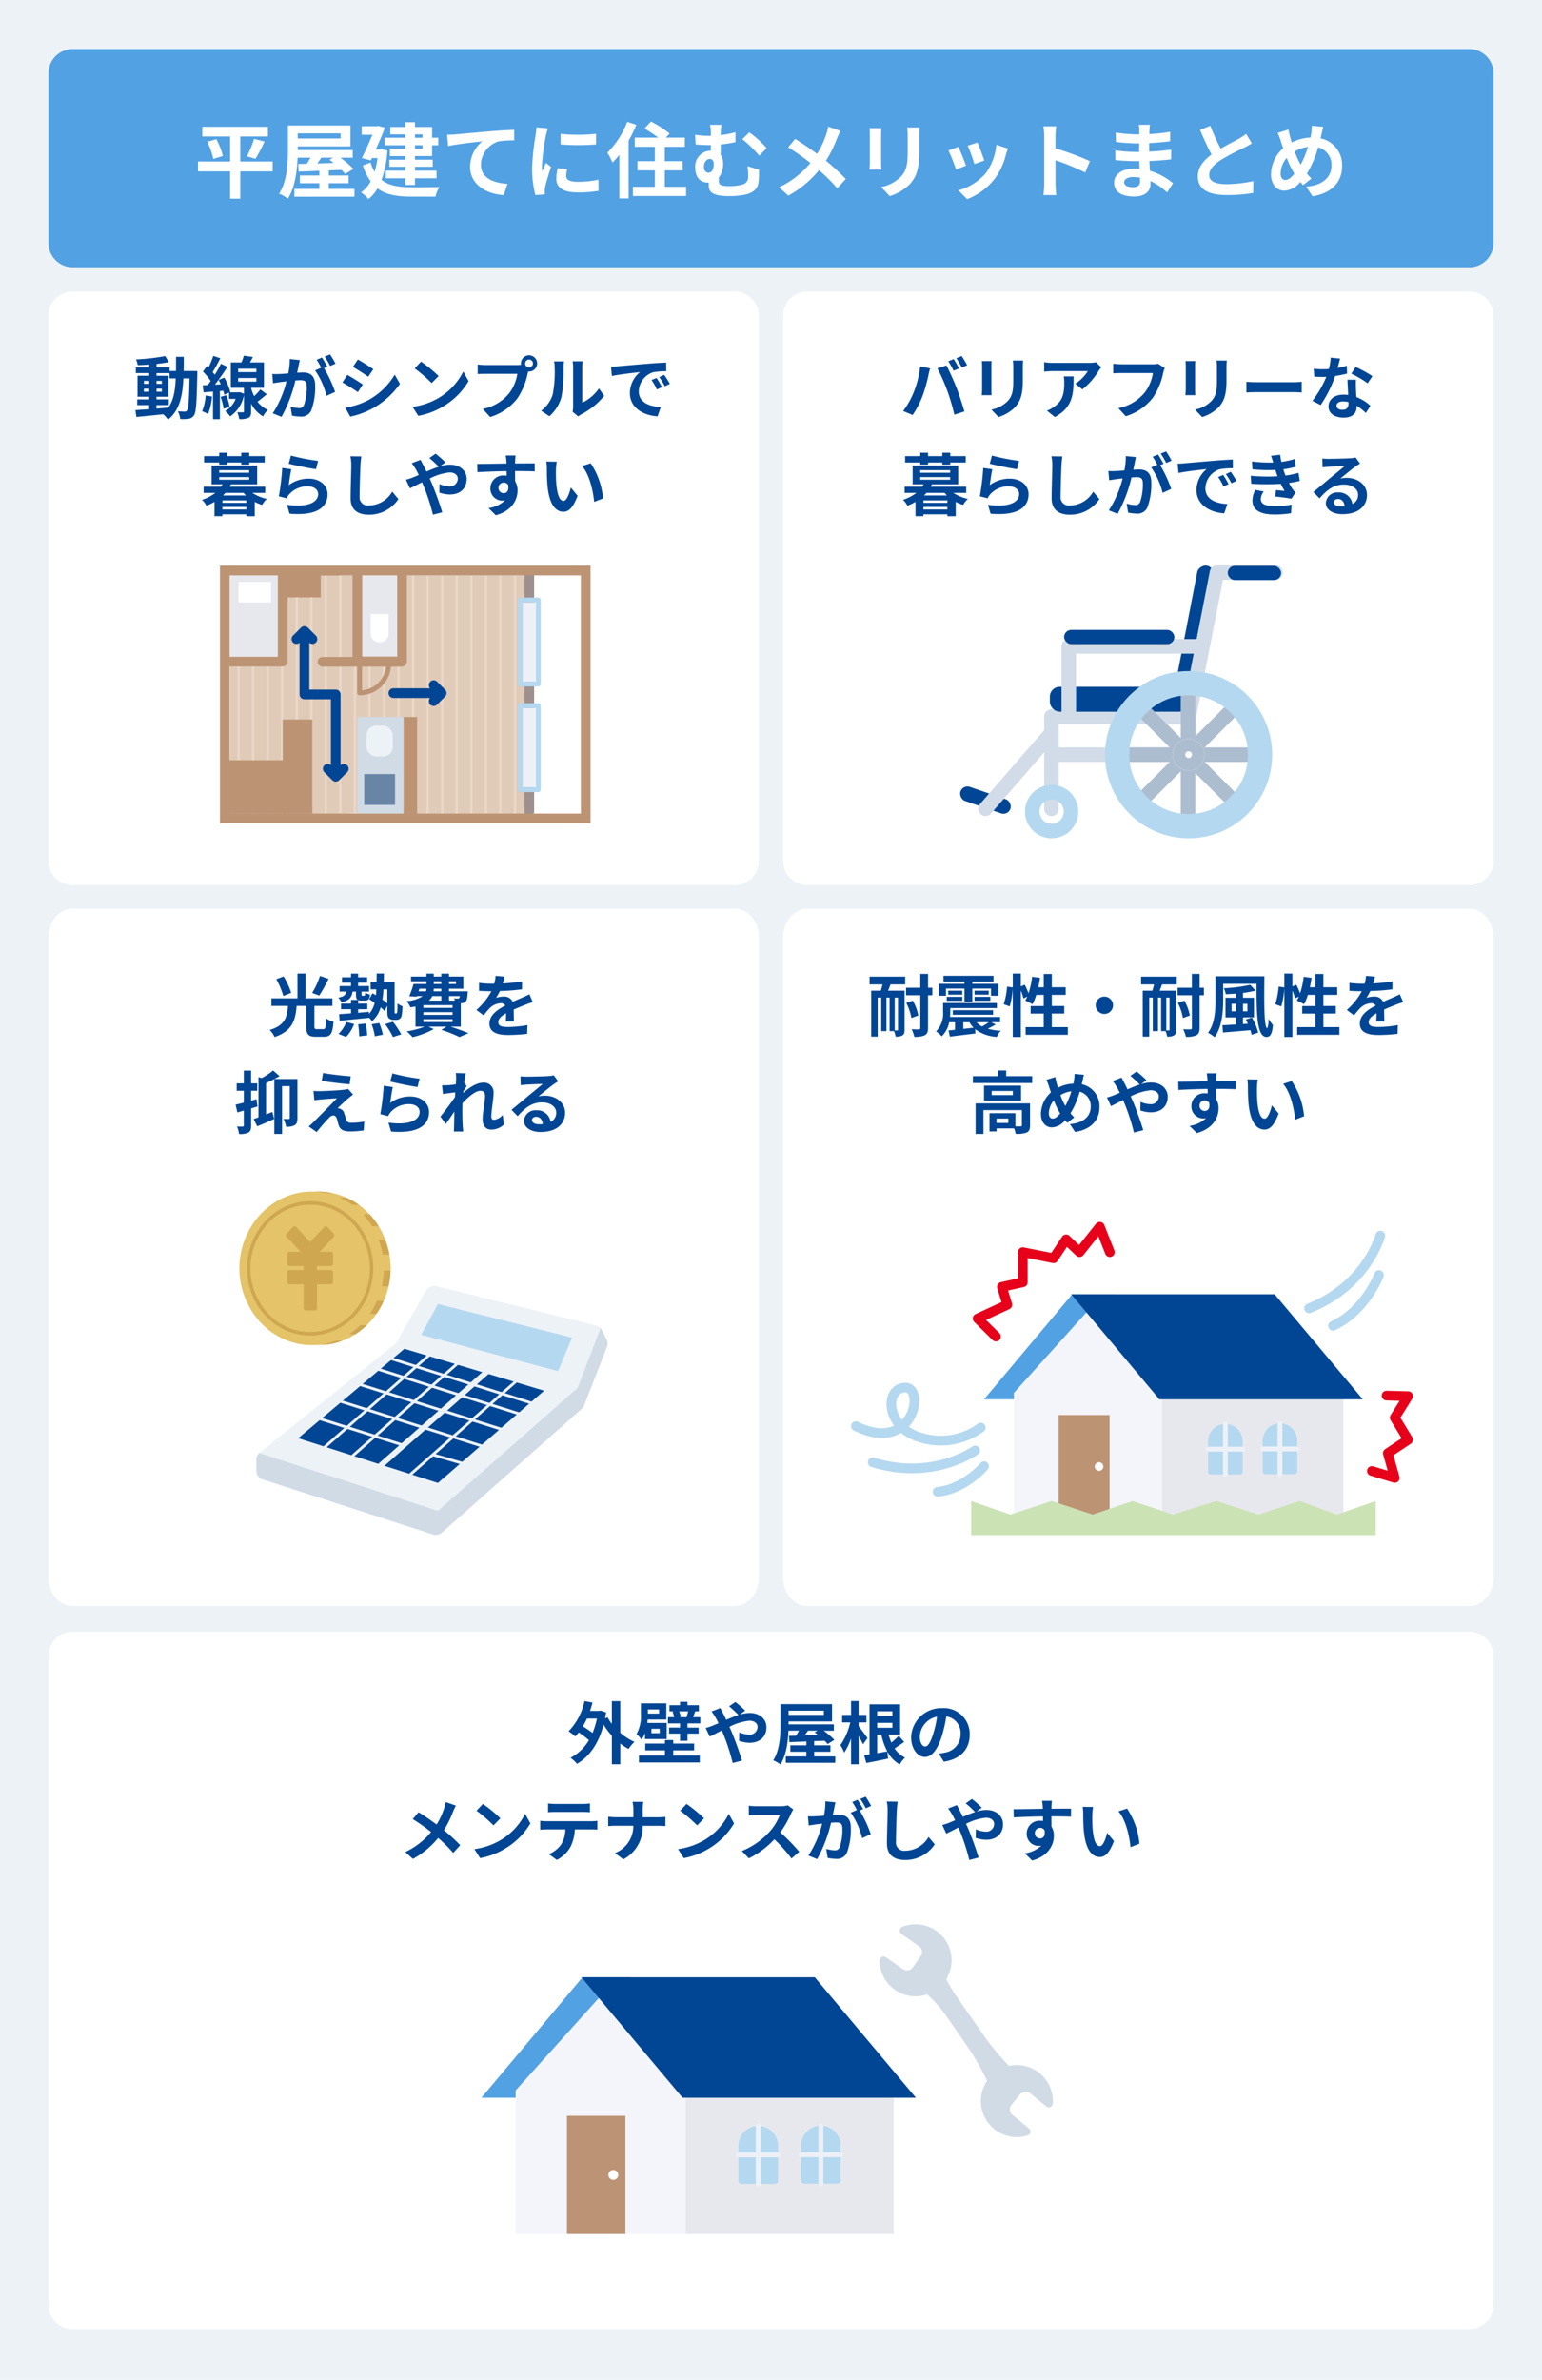
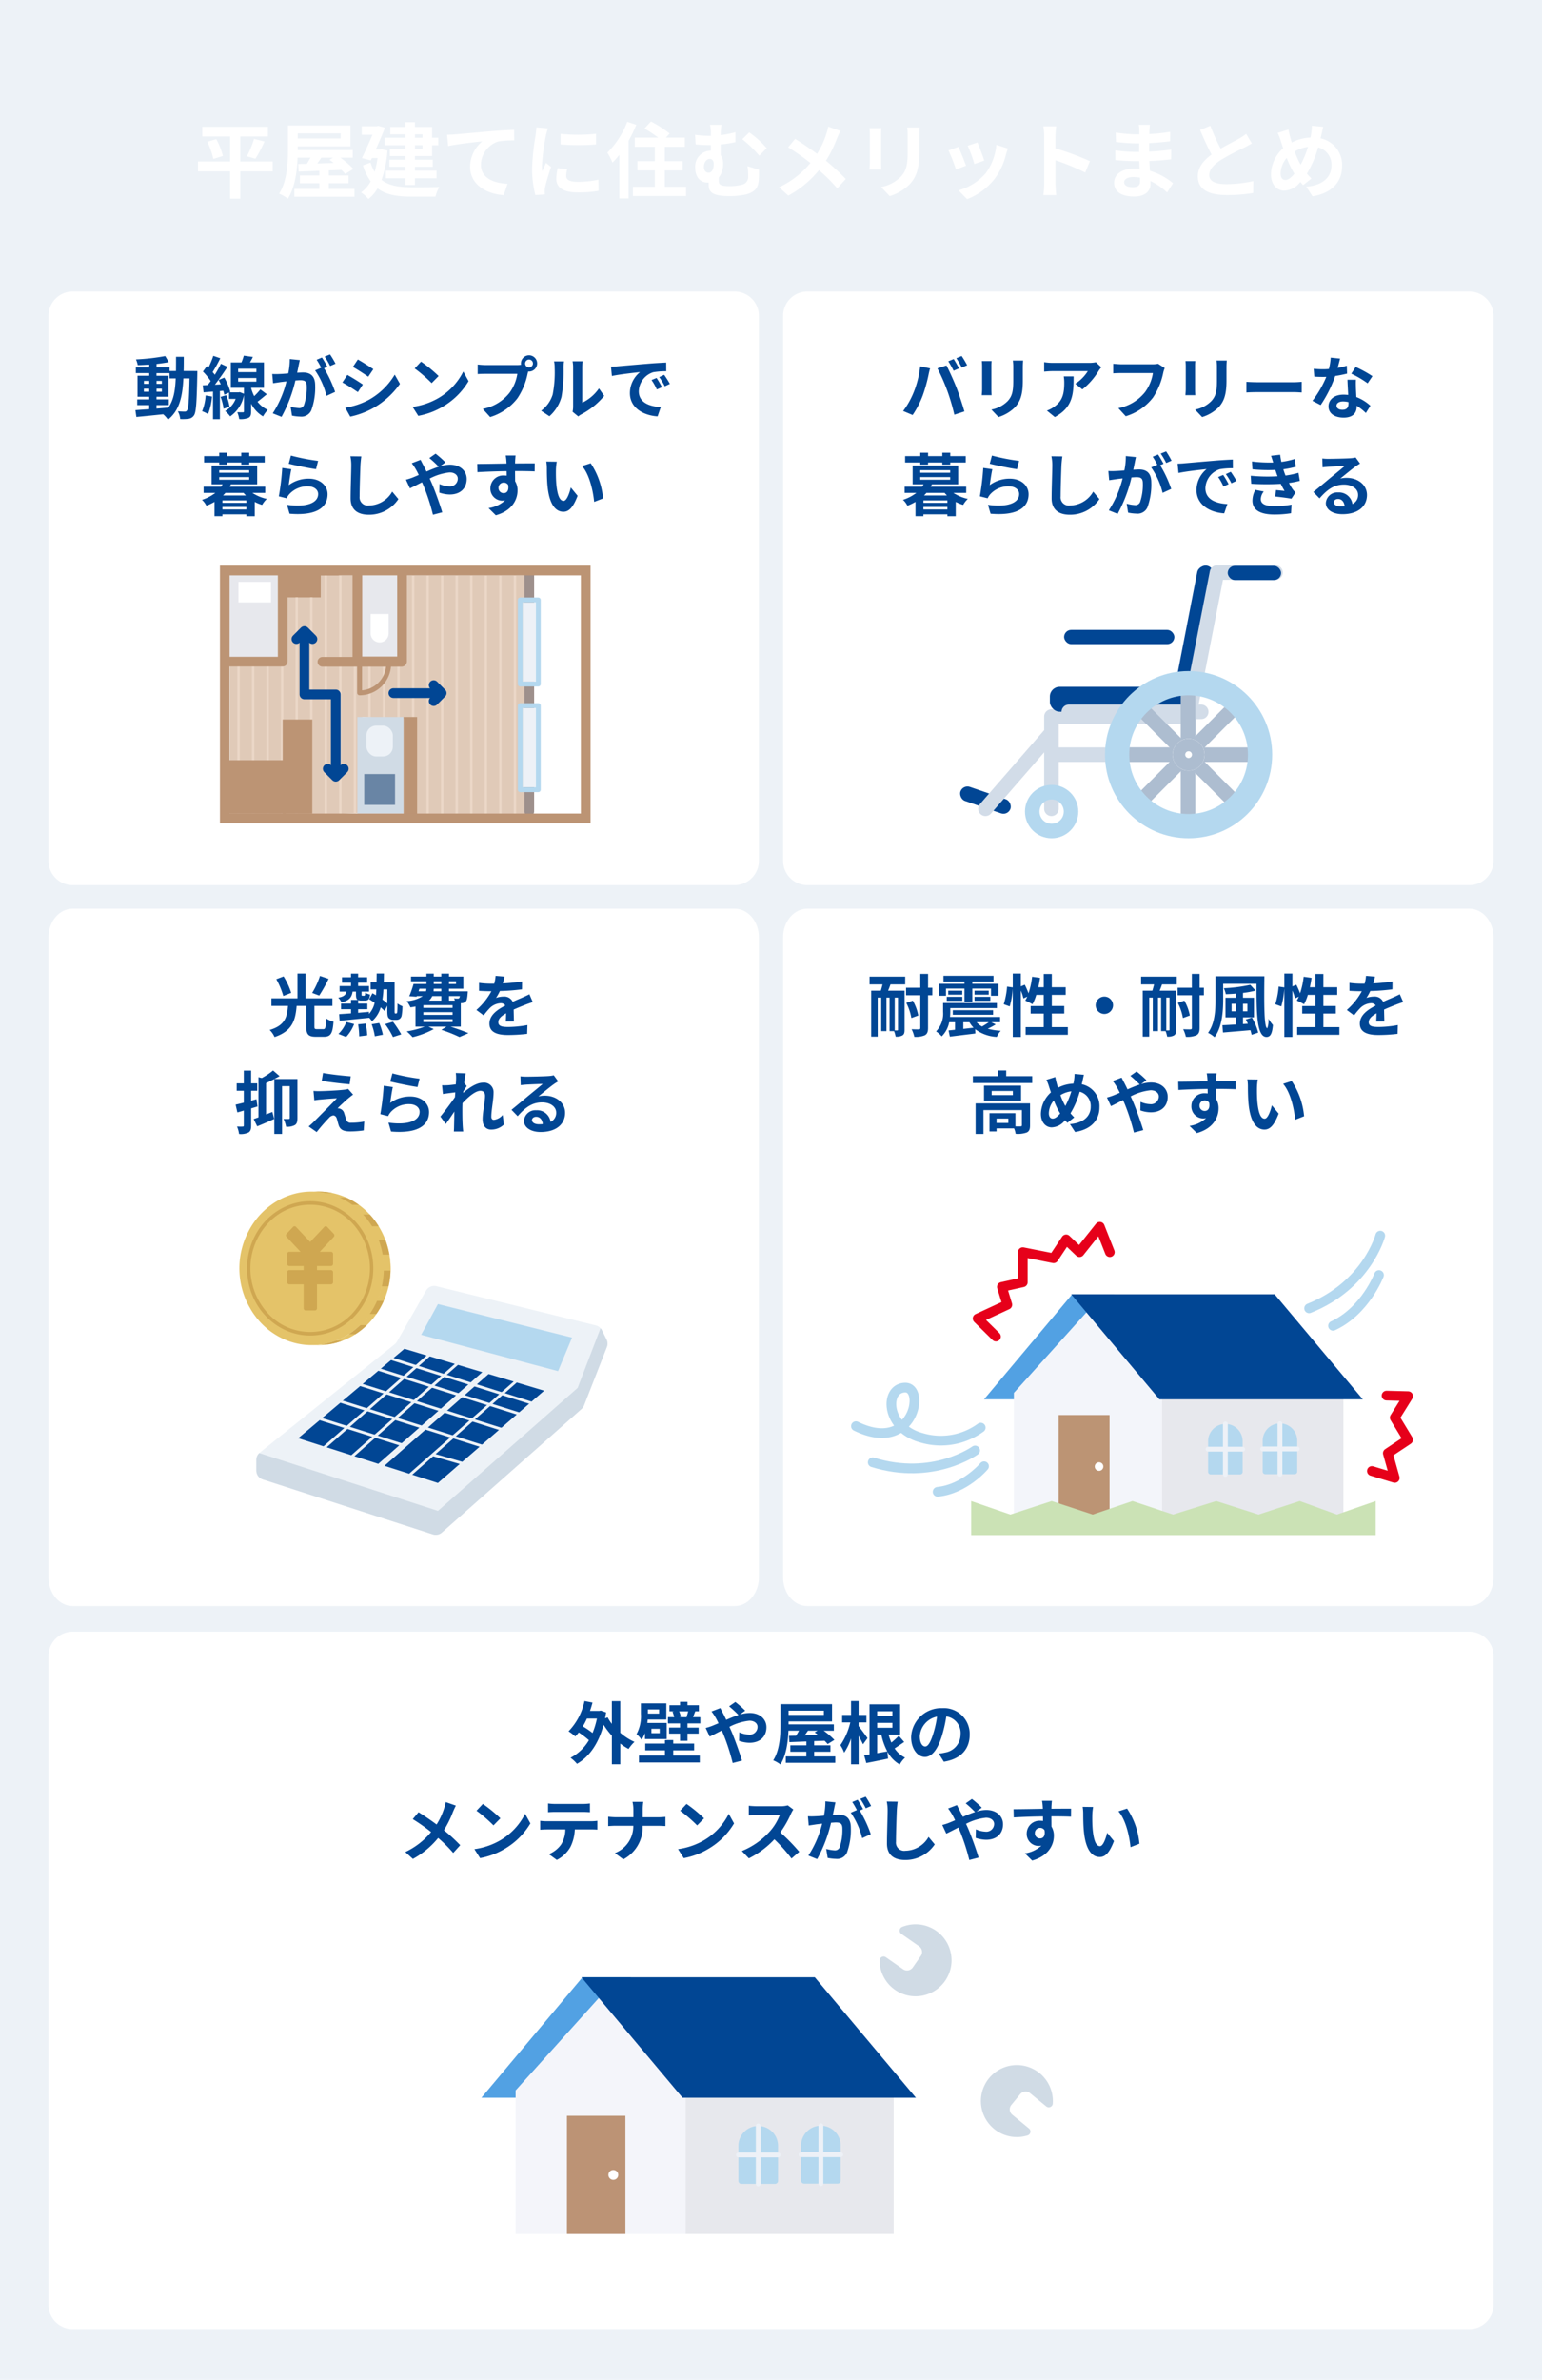
<svg xmlns="http://www.w3.org/2000/svg" width="318" height="490.684" viewBox="0 0 318 490.684">
  <defs>
    <clipPath id="clip-path">
      <path id="パス_26146" data-name="パス 26146" d="M1116.9,4773.846v49.369h-23.337v-19.767l-11.072-.381v19.767l-10.195.381h-17.119v-31.577H1065.7v-13.254h8.2v-4.538h7.527v17.792h9.085v-17.792Z" transform="translate(-1055.178 -4773.846)" fill="#e0cab8" />
    </clipPath>
    <clipPath id="clip-path-2">
      <rect width="64.291" height="53.549" fill="none" />
    </clipPath>
    <clipPath id="clip-path-3">
      <rect id="長方形_330" data-name="長方形 330" width="78.536" height="52.392" fill="none" />
    </clipPath>
    <clipPath id="clip-path-4">
      <path id="パス_754" data-name="パス 754" d="M46.578,0a1.917,1.917,0,0,0-1.642.966L38.92,11.494a1.913,1.913,0,0,1-.464.544L10.646,34.371a1.919,1.919,0,0,0-.717,1.495v2.208A1.917,1.917,0,0,0,11.257,39.9L46.342,51.232a1.917,1.917,0,0,0,1.86-.388L77,25.37a1.919,1.919,0,0,0,.515-.738L82.221,12.6a1.915,1.915,0,0,0-.071-1.556l-.951-1.9a1.92,1.92,0,0,0-1.258-1L47.059.056A1.917,1.917,0,0,0,46.624,0Z" transform="translate(-9.929)" fill="none" />
    </clipPath>
    <clipPath id="clip-path-5">
      <rect id="長方形_336" data-name="長方形 336" width="78.536" height="52.949" fill="none" />
    </clipPath>
    <clipPath id="clip-path-6">
      <rect id="長方形_337" data-name="長方形 337" width="31.202" height="31.656" fill="none" />
    </clipPath>
    <clipPath id="clip-path-7">
      <path id="パス_766" data-name="パス 766" d="M0,16.126C0,24.7,6.536,31.662,14.6,31.661S29.2,24.7,29.2,16.126,22.661.591,14.6.591,0,7.546,0,16.126" transform="translate(0 -0.591)" fill="none" />
    </clipPath>
    <clipPath id="clip-path-8">
      <path id="パス_774" data-name="パス 774" d="M59.2,31.742l-.037.071.037-.071m1.828-7.609A16.563,16.563,0,0,1,59.2,31.742l0-.007.022-.043c0-.007.011-.012.011-.021a16.438,16.438,0,0,0,0-15.076l-.074-.143a16.559,16.559,0,0,1,1.865,7.681" transform="translate(-59.161 -16.452)" fill="none" />
    </clipPath>
    <clipPath id="clip-path-9">
      <path id="パス_777" data-name="パス 777" d="M30.116,0C38.331,0,44.99,7.085,44.99,15.828S38.331,31.656,30.116,31.656H31.49c8.215,0,14.874-7.088,14.874-15.829S39.706,0,31.49,0Z" transform="translate(-30.116)" fill="none" />
    </clipPath>
    <clipPath id="clip-path-10">
      <rect id="長方形_993" data-name="長方形 993" width="78.112" height="46.138" fill="none" />
    </clipPath>
    <clipPath id="clip-path-11">
      <rect id="長方形_993-2" data-name="長方形 993" width="89.615" height="52.933" fill="none" />
    </clipPath>
  </defs>
  <g id="グループ_68749" data-name="グループ 68749" transform="translate(23148 352.444)">
    <path id="パス_26364" data-name="パス 26364" d="M0,0H318V490.684H0Z" transform="translate(-23148 -352.444)" fill="#edf2f7" />
-     <path id="パス_26365" data-name="パス 26365" d="M5,0H293a5,5,0,0,1,5,5V40a5,5,0,0,1-5,5H5a5,5,0,0,1-5-5V5A5,5,0,0,1,5,0Z" transform="translate(-23138 -342.331)" fill="#52a1e3" />
    <path id="パス_26366" data-name="パス 26366" d="M5,0H141.5a5,5,0,0,1,5,5V117.395a5,5,0,0,1-5,5H5a5,5,0,0,1-5-5V5A5,5,0,0,1,5,0Z" transform="translate(-23138 -292.331)" fill="#fff" />
    <path id="パス_26367" data-name="パス 26367" d="M5,0H141.5c2.761,0,5,2.63,5,5.874V137.918c0,3.244-2.239,5.874-5,5.874H5c-2.761,0-5-2.63-5-5.874V5.874C0,2.63,2.239,0,5,0Z" transform="translate(-23138 -165.079)" fill="#fff" />
    <path id="パス_26368" data-name="パス 26368" d="M5,0H141.5a5,5,0,0,1,5,5V117.395a5,5,0,0,1-5,5H5a5,5,0,0,1-5-5V5A5,5,0,0,1,5,0Z" transform="translate(-22986.5 -292.331)" fill="#fff" />
    <path id="パス_26369" data-name="パス 26369" d="M5,0H141.5c2.761,0,5,2.63,5,5.874V137.918c0,3.244-2.239,5.874-5,5.874H5c-2.761,0-5-2.63-5-5.874V5.874C0,2.63,2.239,0,5,0Z" transform="translate(-22986.5 -165.079)" fill="#fff" />
    <path id="パス_27408" data-name="パス 27408" d="M-102.765-6.188h-6.681v-5.151h5.695v-2.006h-13.532v2.006h5.729v5.151h-6.613v2.04h6.613V1.479h2.108V-4.148h6.681Zm-13.481-4.063A16.715,16.715,0,0,1-115-6.715l1.972-.612a15.507,15.507,0,0,0-1.36-3.468Zm9.928,3.5a30.427,30.427,0,0,0,1.87-3.553l-2.159-.544a20.144,20.144,0,0,1-1.479,3.587Zm16-.221-.731.442a9.193,9.193,0,0,1,.833.646c-1.139.034-2.278.068-3.349.1.272-.374.561-.782.833-1.19Zm1.564-5.015v1.054H-97.6v-1.054ZM-91.188-.527V-1.7h4.08V-3.3h-4.08V-4.352l2.6-.1a8.493,8.493,0,0,1,.782.833l1.683-1.037A18.348,18.348,0,0,0-88.808-6.97h2.55V-8.551H-97.6V-9.3h10.88v-4.318h-12.9V-8.7c0,2.7-.136,6.528-1.819,9.146a7.887,7.887,0,0,1,1.8,1.037C-98.175-.8-97.733-4.2-97.631-6.97h2.652c-.238.425-.493.867-.731,1.258l-1.785.034L-97.41-4.1c1.207-.051,2.669-.1,4.267-.17V-3.3h-4.012v1.6h4.012V-.527h-5.151v1.6H-85.9v-1.6Zm19.312-11.254v.7h-1.547v-.7Zm0,2.941h-1.547v-.7h1.547ZM-75.4-11.084h-4.267v1.547H-75.4v.7h-3.2v1.53h3.2v.748h-3.3V-5.1h3.3v.8h-4.029V-2.72H-75.4v1.377h1.972V-2.72h4.454V-4.3h-4.454v-.8h3.672V-6.562h-3.672V-7.31h3.536V-9.537h1.275v-1.547h-1.275v-2.227h-3.536v-.969H-75.4v.969h-3.111v1.53H-75.4Zm-4.9,2.363-.357.051h-.85c.7-1.547,1.394-3.162,1.9-4.488l-1.377-.374-.306.068h-3.111V-11.7h2.21c-.629,1.479-1.445,3.315-2.176,4.811l1.836.476L-82.3-6.9h1.156a17.937,17.937,0,0,1-.6,2.856,8.373,8.373,0,0,1-.833-1.921l-1.581.578a11.465,11.465,0,0,0,1.6,3.3A6.524,6.524,0,0,1-84.541.187a7.172,7.172,0,0,1,1.513,1.36A7.264,7.264,0,0,0-81.141-.646c1.8,1.36,4.114,1.7,6.987,1.7h4.964a7.134,7.134,0,0,1,.782-1.972c-1.241.051-4.692.051-5.695.051-2.482-.017-4.624-.272-6.205-1.53A23.3,23.3,0,0,0-79.1-8.449Zm13.5-2.975.221,2.329c1.972-.425,5.44-.8,7.038-.969A6.846,6.846,0,0,0-62.05-5.083c0,3.672,3.366,5.593,6.919,5.831l.8-2.329c-2.873-.153-5.491-1.173-5.491-3.961a5.171,5.171,0,0,1,3.587-4.777,19.237,19.237,0,0,1,3.281-.221l-.017-2.176c-1.19.034-3.06.153-4.811.289-3.111.272-5.916.527-7.327.646C-65.45-11.747-66.113-11.713-66.793-11.7Zm23.409-.187v2.176a45.627,45.627,0,0,0,7.31,0V-11.9A34.957,34.957,0,0,1-43.384-11.883Zm1.36,7.259-1.955-.187a10.386,10.386,0,0,0-.289,2.21c0,1.751,1.411,2.788,4.335,2.788a24.075,24.075,0,0,0,4.386-.323l-.034-2.3a20.1,20.1,0,0,1-4.267.442c-1.734,0-2.38-.459-2.38-1.207A5.77,5.77,0,0,1-42.024-4.624ZM-46-13.022l-2.38-.2c-.017.544-.119,1.19-.17,1.666a47.4,47.4,0,0,0-.714,6.732A21.731,21.731,0,0,0-48.6.731L-46.631.6c-.017-.238-.034-.51-.034-.7a5.13,5.13,0,0,1,.085-.8c.187-.9.748-2.754,1.224-4.165L-46.41-5.9c-.238.561-.51,1.156-.765,1.734a8.2,8.2,0,0,1-.068-1.105,45.089,45.089,0,0,1,.816-6.239C-46.359-11.815-46.138-12.665-46-13.022Zm16.354-1.343a18.087,18.087,0,0,1-4.1,6.358A13.1,13.1,0,0,1-32.691-5.95a16.559,16.559,0,0,0,1.411-1.6V1.428h1.921v-11.9a27.57,27.57,0,0,0,1.581-3.281ZM-21.9-.969V-4.352h3.672v-1.9H-21.9V-9.214h4.131v-1.9h-3.893l.748-.85a23.8,23.8,0,0,0-3.842-2.465l-1.343,1.445a25.543,25.543,0,0,1,2.839,1.87h-4.828v1.9h4.131v2.958H-27.54v1.9h3.587V-.969h-4.522v1.9H-17.51v-1.9Zm11.7-12.784h-2.38a8.2,8.2,0,0,1,.17,2.142v.136h-.51a20.16,20.16,0,0,1-2.737-.221l.119,1.989c1.122.1,2.04.136,2.771.136h.357v1.156h-.068A3.238,3.238,0,0,0-15.623-4.9c0,2.176,1.258,3.06,2.5,3.06a1.374,1.374,0,0,0,.272-.017V-1.5c0,1.19.17,2.448,4.131,2.448A15.6,15.6,0,0,0-5.032.578C-3.06-.017-2.6-.969-2.516-2.516c.051-.7.034-1.105.034-1.989l-2.363-.714a13.383,13.383,0,0,1,.136,2.108,1.589,1.589,0,0,1-1.258,1.7,10.113,10.113,0,0,1-2.6.306c-2.006,0-2.193-.374-2.193-1.105v-.68a4.553,4.553,0,0,0,.884-2.873A2.889,2.889,0,0,0-10.37-7.48V-9.707a21.7,21.7,0,0,0,3.043-.476v-2.04a20.014,20.014,0,0,1-3.043.595A10.341,10.341,0,0,1-10.2-13.753Zm5.712,1.564-1.428,1.411a24.219,24.219,0,0,1,3.5,3.4l1.53-1.564A20.557,20.557,0,0,0-4.488-12.189ZM-12.9-3.876c-.493,0-.935-.425-.935-1.173,0-1,.544-1.666,1.224-1.666.476,0,.8.391.8,1.054C-11.815-4.709-12.121-3.876-12.9-3.876Zm27.234-8.619L11.8-13.379a10.6,10.6,0,0,1-.408,1.564A17.629,17.629,0,0,1,9.5-7.769c-1.377-1.02-3.162-2.244-4.522-3.077L3.536-9.112a46.739,46.739,0,0,1,4.59,3.23A18.708,18.708,0,0,1,1.666-.867L3.57.85A21.252,21.252,0,0,0,9.894-4.4,34.231,34.231,0,0,1,13.668-.646l1.751-1.938a44.514,44.514,0,0,0-4.08-3.757,25.674,25.674,0,0,0,2.278-4.624C13.787-11.356,14.11-12.1,14.331-12.495Zm16.32-.7H28.084a11.992,11.992,0,0,1,.1,1.7v3.23c0,2.652-.221,3.927-1.394,5.2a7.691,7.691,0,0,1-4.08,2.142L24.48.952A10.01,10.01,0,0,0,28.611-1.5c1.258-1.394,1.972-2.975,1.972-6.63v-3.366C30.583-12.172,30.617-12.716,30.651-13.192Zm-7.888.136H20.315a12.071,12.071,0,0,1,.068,1.309v5.729c0,.51-.068,1.173-.085,1.5h2.465c-.034-.391-.051-1.054-.051-1.479v-5.746C22.712-12.291,22.729-12.665,22.763-13.056ZM42.585-10.1l-2.023.663a28.315,28.315,0,0,1,1.377,3.774l2.04-.714C43.741-7.157,42.908-9.367,42.585-10.1Zm6.273,1.241-2.38-.765A11.627,11.627,0,0,1,44.3-3.791,11.439,11.439,0,0,1,38.658-.238l1.785,1.819a13.276,13.276,0,0,0,5.695-4.216A13.708,13.708,0,0,0,48.45-7.616C48.552-7.956,48.654-8.313,48.858-8.857ZM38.641-9.2l-2.04.731a34.337,34.337,0,0,1,1.547,3.927l2.074-.782C39.882-6.273,39.066-8.33,38.641-9.2Zm17.7,7.565a18.672,18.672,0,0,1-.17,2.38H58.82c-.068-.7-.153-1.887-.153-2.38V-6.443A49.1,49.1,0,0,1,64.8-3.91l.969-2.346a55.523,55.523,0,0,0-7.106-2.635v-2.516a18.483,18.483,0,0,1,.153-2.04H56.168a11.8,11.8,0,0,1,.17,2.04Zm16.49-.289c0-.578.663-1.054,1.87-1.054a9.441,9.441,0,0,1,1.394.119c.017.306.017.544.017.731,0,.986-.6,1.241-1.5,1.241C73.44-.884,72.828-1.275,72.828-1.921Zm5.321-11.832H75.854a6.835,6.835,0,0,1,.1,1.173v.8h-.663a31.738,31.738,0,0,1-4.2-.374l.051,1.938a39.08,39.08,0,0,0,4.165.306h.629c-.017.578-.017,1.19-.017,1.751h-.816a30.039,30.039,0,0,1-4.1-.323l.017,2.006c1.122.136,3.06.221,4.046.221h.884c.017.51.034,1.054.068,1.581-.34-.034-.7-.051-1.054-.051-2.618,0-4.2,1.207-4.2,2.924,0,1.8,1.428,2.839,4.148,2.839,2.244,0,3.349-1.122,3.349-2.567,0-.187,0-.391-.017-.629A13.03,13.03,0,0,1,81.685.2l1.224-1.9a13.309,13.309,0,0,0-4.76-2.567c-.051-.68-.085-1.377-.119-2.023,1.632-.051,2.958-.17,4.488-.34l.017-2.006c-1.377.187-2.822.323-4.539.408V-9.979c1.649-.085,3.2-.238,4.318-.374l.017-1.955a35.629,35.629,0,0,1-4.3.459c0-.272,0-.527.017-.7A11.482,11.482,0,0,1,78.149-13.753Zm12.461.2-2.125.867c.765,1.8,1.581,3.621,2.363,5.066C89.216-6.409,88.026-5,88.026-3.128c0,2.924,2.567,3.859,5.95,3.859A31.572,31.572,0,0,0,99.433.306l.034-2.448a26.244,26.244,0,0,1-5.559.629c-2.363,0-3.536-.646-3.536-1.87,0-1.19.952-2.159,2.363-3.094a50.32,50.32,0,0,1,4.743-2.516c.629-.323,1.173-.612,1.683-.918l-1.173-1.972a10.623,10.623,0,0,1-1.581,1.037c-.8.459-2.278,1.19-3.672,2.006A40.38,40.38,0,0,1,90.61-13.549Zm23.273.221-2.346-.221a11.485,11.485,0,0,1-.136,1.615q-.051.383-.153.816a9.266,9.266,0,0,0-3.859,1.02c-.119-.357-.221-.714-.306-1.037-.136-.51-.272-1.071-.374-1.632l-2.227.7a10.787,10.787,0,0,1,.68,1.768c.153.459.289.918.459,1.377a7.432,7.432,0,0,0-2.516,5.372c0,2.193,1.292,3.383,2.7,3.383a4.376,4.376,0,0,0,3.349-1.8c.17.221.374.442.578.663l1.717-1.36a13.587,13.587,0,0,1-.935-1.02A21.5,21.5,0,0,0,112.829-9.1a3.679,3.679,0,0,1,2.754,3.757c0,2.125-1.479,4.046-5.2,4.352L111.673.986c3.536-.544,6.1-2.6,6.1-6.205a5.6,5.6,0,0,0-4.437-5.746c.051-.221.1-.425.153-.646C113.594-12.036,113.747-12.869,113.883-13.328Zm-8.789,9.605a5.136,5.136,0,0,1,1.258-3.2,18.312,18.312,0,0,0,1.581,3.264c-.629.765-1.258,1.292-1.87,1.292S105.094-2.89,105.094-3.723ZM108-8.245a6.812,6.812,0,0,1,2.737-.952,19.585,19.585,0,0,1-1.513,3.672A17.458,17.458,0,0,1,108-8.245Z" transform="translate(-22989 -312.958)" fill="#fff" />
    <path id="パス_27409" data-name="パス 27409" d="M-50.974-1.68h2.534V-2.856h-2.534V-3.4H-48.5V-7.728h-2.478v-.546h2.688v1.092h1.274c-.1,2.506-.434,4.508-1.526,6.02-.812.07-1.638.14-2.436.2Zm-2.6-2.758v-.63h1.092v.63Zm3.7-.63v.63h-1.092v-.63Zm-1.092-.994v-.616h1.092v.616Zm-2.6-.616h1.092v.616h-1.092Zm8.19-2.03c.028-.924.028-1.9.028-2.926h-1.6c0,1.036,0,2-.014,2.926h-1.316v-.77h-2.688v-.686c.91-.1,1.778-.224,2.52-.378l-.728-1.246a43.377,43.377,0,0,1-6.034.686,5.185,5.185,0,0,1,.364,1.176c.756-.014,1.554-.056,2.366-.112v.56h-2.758v1.2h2.758v.546h-2.408V-3.4h2.408v.546H-54.95V-1.68h2.464v.84c-1.078.07-2.058.14-2.842.2l.2,1.4C-53.62.63-51.6.42-49.588.21a5.455,5.455,0,0,1,.98,1.106c2.352-1.862,3-4.746,3.178-8.5h1.26c-.084,4.522-.224,6.23-.518,6.608a.509.509,0,0,1-.476.238c-.266,0-.8-.014-1.414-.07a3.9,3.9,0,0,1,.49,1.6,9.391,9.391,0,0,0,1.736-.056,1.562,1.562,0,0,0,1.106-.7c.448-.644.56-2.674.686-8.4,0-.2.014-.742.014-.742Zm4.536,5.04A10.2,10.2,0,0,1-41.566-.42a6.993,6.993,0,0,1,1.218.588,12.851,12.851,0,0,0,.826-3.612Zm3.08.294a10.365,10.365,0,0,1,.616,2.436l1.232-.392a10.259,10.259,0,0,0-.686-2.394Zm3.626-3.892h3.752v.742h-3.752Zm0-1.918h3.752v.714h-3.752Zm4.578,4.27a12.5,12.5,0,0,1-1.274,1.386,8.926,8.926,0,0,1-.616-1.6V-5.25h2.632v-5.222H-31.71c.21-.35.42-.742.616-1.134l-1.876-.266a11.211,11.211,0,0,1-.49,1.4h-2.184V-5.25h2.7v1.232l-.84-.336-.252.042H-35.9l.154-.07A12.176,12.176,0,0,0-36.988-7.35l-1.176.49c.154.28.308.588.448.9l-1.218.07c.882-1.12,1.834-2.506,2.6-3.682l-1.358-.63a22.57,22.57,0,0,1-1.26,2.268,7.042,7.042,0,0,0-.448-.546,31.519,31.519,0,0,0,1.582-2.856l-1.442-.5a17.179,17.179,0,0,1-1.008,2.422c-.112-.1-.224-.2-.322-.294L-41.4-8.6a12.884,12.884,0,0,1,1.6,1.96c-.21.294-.42.574-.63.826l-1.008.056.168,1.442,1.946-.154V1.218H-37.9v-5.8l.7-.056c.084.308.168.588.21.826l.98-.448v1.3h1.358A4.9,4.9,0,0,1-36.82-.462,5.961,5.961,0,0,1-35.784.644a6.815,6.815,0,0,0,2.842-4.4v3.36c0,.154-.042.2-.224.2-.154,0-.672,0-1.148-.014A5.757,5.757,0,0,1-33.922,1.2a4.219,4.219,0,0,0,1.9-.252c.448-.224.56-.616.56-1.33v-1.6A6.471,6.471,0,0,0-29.008.644,6.912,6.912,0,0,1-28.028-.7a5.613,5.613,0,0,1-2.114-1.68c.6-.434,1.274-1.008,1.918-1.54Zm8.148-6.048-2.086-.21A14.248,14.248,0,0,1-23.8-8.218c-.714.07-1.372.112-1.806.126a13.368,13.368,0,0,1-1.5,0l.168,1.9c.434-.07,1.162-.168,1.568-.238.252-.028.7-.084,1.2-.14A21.423,21.423,0,0,1-27.006.014l1.82.728a29.5,29.5,0,0,0,2.856-7.5c.406-.028.756-.056.98-.056.868,0,1.358.154,1.358,1.274a11.111,11.111,0,0,1-.574,3.878,1.027,1.027,0,0,1-1.05.6,8.09,8.09,0,0,1-1.708-.294L-23.03.49a9.2,9.2,0,0,0,1.68.2A2.225,2.225,0,0,0-19.054-.6a13.717,13.717,0,0,0,.8-5.138c0-2.016-1.05-2.674-2.534-2.674-.294,0-.7.028-1.176.056.1-.5.21-1.022.294-1.442C-21.6-10.15-21.5-10.6-21.42-10.962Zm6.23-1.162-1.12.448a15.834,15.834,0,0,1,1.134,1.932l1.106-.476A18.625,18.625,0,0,0-15.19-12.124Zm-1.666.63-1.106.462A15.478,15.478,0,0,1-17.01-9.38l-1.26.546a15.744,15.744,0,0,1,2.352,5.25L-14.14-4.4a25.405,25.405,0,0,0-2.282-4.886l.686-.294C-16-10.094-16.506-10.976-16.856-11.494Zm7.392.406-1.022,1.54c.924.518,2.38,1.47,3.164,2.016l1.05-1.554C-7-9.59-8.54-10.584-9.464-11.088Zm-2.6,9.94L-11.018.7A17.035,17.035,0,0,0-6.342-1.036,16.9,16.9,0,0,0-.77-6.062l-1.078-1.9a14.271,14.271,0,0,1-5.446,5.25A15.17,15.17,0,0,1-12.068-1.148ZM-11.62-7.9l-1.022,1.554c.938.49,2.394,1.442,3.192,1.988l1.022-1.568C-9.142-6.426-10.682-7.392-11.62-7.9Zm15.2-2.744L2.268-9.24a29.109,29.109,0,0,1,3.5,3.024L7.2-7.672A28.275,28.275,0,0,0,3.584-10.64ZM1.834-1.316,3.01.532A15.162,15.162,0,0,0,8.2-1.442a14.887,14.887,0,0,0,5.18-5.18L12.292-8.6A13.182,13.182,0,0,1,7.2-3.15,14.43,14.43,0,0,1,1.834-1.316Zm23.212-8.946a.813.813,0,0,1,.812-.812.81.81,0,0,1,.8.812.807.807,0,0,1-.8.8A.81.81,0,0,1,25.046-10.262Zm-.868,0a1.551,1.551,0,0,0,.028.266,6.041,6.041,0,0,1-.8.056H16.926a15.588,15.588,0,0,1-1.666-.112v1.974c.35-.028,1.022-.056,1.666-.056h6.51A8.8,8.8,0,0,1,21.8-4.186,9.178,9.178,0,0,1,16.31-.9L17.836.784a11.244,11.244,0,0,0,5.628-3.878,14.133,14.133,0,0,0,2.1-5.1c.042-.126.07-.266.112-.42a.8.8,0,0,0,.182.014,1.679,1.679,0,0,0,1.666-1.666,1.682,1.682,0,0,0-1.666-1.68A1.685,1.685,0,0,0,24.178-10.262ZM34.832-.308l1.176.966a2.991,2.991,0,0,1,.6-.42,15.415,15.415,0,0,0,4.746-3.822l-1.078-1.54A8.865,8.865,0,0,1,36.82-2.17V-9.492a7.109,7.109,0,0,1,.1-1.218H34.832a6.207,6.207,0,0,1,.112,1.2v8.162A5.327,5.327,0,0,1,34.832-.308ZM28.35-.518,30.058.616A8.209,8.209,0,0,0,32.55-3.4a30.89,30.89,0,0,0,.42-6.02,9.221,9.221,0,0,1,.1-1.274H31.01a5.313,5.313,0,0,1,.126,1.288,24.125,24.125,0,0,1-.406,5.544A6.6,6.6,0,0,1,28.35-.518ZM42.756-9.6l.182,1.918c1.624-.35,4.48-.658,5.8-.8a5.6,5.6,0,0,0-2.086,4.326c0,3.038,2.772,4.606,5.712,4.8l.658-1.918c-2.38-.126-4.536-.952-4.536-3.262a4.254,4.254,0,0,1,2.968-3.92,14.544,14.544,0,0,1,2.7-.2l-.014-1.792c-.994.042-2.52.126-3.962.252-2.562.21-4.872.42-6.048.518C43.862-9.646,43.316-9.618,42.756-9.6ZM52.15-7.28l-1.036.434A10.8,10.8,0,0,1,52.206-4.9l1.064-.476A17.377,17.377,0,0,0,52.15-7.28Zm1.568-.644L52.7-7.448a12.316,12.316,0,0,1,1.148,1.89l1.05-.5A20.941,20.941,0,0,0,53.718-7.924ZM-38.038,10.592h1.61v-.434h2.94v.434h1.638v-.434h3.192V8.842H-31.85v-.7h-1.638v.7h-2.94v-.7h-1.61v.7H-41.16v1.316h3.122Zm.784,6.37c.168-.182.336-.35.5-.546h3.738c.154.2.322.364.49.546Zm-.126,2.87v-.518h4.942v.518Zm4.942-1.358H-37.38v-.5h4.942Zm-5.6-5.306h6.174V13.7h-6.174Zm0-1.428h6.174v.532h-6.174Zm9.478,4.676v-1.26h-7.322c.1-.168.168-.336.252-.5h5.418V10.788h-9.394v3.864h2.254a4.7,4.7,0,0,1-.294.5h-3.612v1.26h2.422a8.908,8.908,0,0,1-2.758,1.442,4.143,4.143,0,0,1,.91,1.218,11.51,11.51,0,0,0,1.666-.8v2.954h1.638V20.84h4.942v.392h1.722V18.278a8.488,8.488,0,0,0,1.526.616,5.148,5.148,0,0,1,.966-1.232,8.822,8.822,0,0,1-2.982-1.246Zm5.306-7.686-.448,1.68c1.092.28,4.214.938,5.628,1.12l.42-1.708A42.851,42.851,0,0,1-23.254,8.73Zm.084,2.814-1.876-.266a51.649,51.649,0,0,1-.7,5.852l1.61.406a3.392,3.392,0,0,1,.518-.812,4.984,4.984,0,0,1,3.892-1.652c1.218,0,2.086.672,2.086,1.582,0,1.778-2.226,2.8-6.426,2.226l.532,1.834c5.824.49,7.84-1.47,7.84-4.018,0-1.694-1.428-3.206-3.878-3.206a6.853,6.853,0,0,0-4.13,1.33C-23.6,14.022-23.352,12.314-23.17,11.544ZM-8.736,8.9-10.99,8.87a8.929,8.929,0,0,1,.182,1.89c0,1.2-.14,4.886-.14,6.762,0,2.394,1.484,3.4,3.78,3.4A7.247,7.247,0,0,0-1.092,17.7l-1.274-1.54A5.6,5.6,0,0,1-7.154,19.02a1.692,1.692,0,0,1-1.932-1.876c0-1.736.112-4.872.168-6.384C-8.89,10.2-8.82,9.486-8.736,8.9Zm9.2,4.8.826,1.778c.6-.266,1.484-.742,2.492-1.246.126.28.252.574.378.868a43.389,43.389,0,0,1,1.876,5.824l1.918-.5c-.462-1.568-1.54-4.564-2.2-6.09-.126-.28-.252-.574-.392-.868A11.481,11.481,0,0,1,9.478,12.2c1.05,0,1.68.574,1.68,1.288a1.608,1.608,0,0,1-1.82,1.582A5.289,5.289,0,0,1,7.392,14.6L7.35,16.36a6.889,6.889,0,0,0,2.156.392c2.142,0,3.486-1.246,3.486-3.206,0-1.624-1.3-2.94-3.472-2.94a7.144,7.144,0,0,0-2.016.336L8.61,10.13A21.645,21.645,0,0,0,6.58,8.338l-1.288.9a22.9,22.9,0,0,1,1.932,1.792c-.812.266-1.666.616-2.52.994-.224-.476-.448-.924-.658-1.33-.154-.266-.434-.84-.56-1.092l-1.82.7a11.835,11.835,0,0,1,.826,1.232c.21.364.42.77.616,1.19-.42.182-.854.364-1.26.532A11.661,11.661,0,0,1,.462,13.7Zm22.61-4.984h-2.03a10.159,10.159,0,0,1,.14,1.218c.014.112.014.252.028.434-1.9.028-4.452.084-6.048.084l.042,1.694c1.722-.1,3.906-.182,6.02-.21.014.308.014.63.014.938a3.633,3.633,0,0,0-.56-.042,2.641,2.641,0,0,0-2.8,2.618,2.47,2.47,0,0,0,2.408,2.576,2.993,2.993,0,0,0,.63-.07,6.291,6.291,0,0,1-3.416,1.6L19,21.036c3.416-.952,4.48-3.276,4.48-5.1a3.563,3.563,0,0,0-.5-1.918c0-.616-.014-1.386-.014-2.1,1.9,0,3.206.028,4.046.07l.014-1.652c-.728-.014-2.646.014-4.06.014.014-.168.014-.322.014-.434C22.988,9.7,23.044,8.94,23.072,8.716Zm-3.514,6.706a1.054,1.054,0,0,1,1.078-1.12,1.032,1.032,0,0,1,.91.49c.2,1.232-.322,1.68-.91,1.68A1.045,1.045,0,0,1,19.558,15.422ZM31.57,9.99l-2.156-.028a8.51,8.51,0,0,1,.112,1.428c0,.854.014,2.492.154,3.78.392,3.752,1.722,5.138,3.262,5.138,1.12,0,2-.854,2.926-3.29l-1.4-1.708c-.266,1.12-.826,2.758-1.484,2.758-.882,0-1.3-1.386-1.5-3.4-.084-1.008-.1-2.058-.084-2.968A11.327,11.327,0,0,1,31.57,9.99Zm7,.322-1.778.574c1.526,1.736,2.268,5.138,2.492,7.392l1.834-.714A15.556,15.556,0,0,0,38.57,10.312Z" transform="translate(-23064.75 -267.235)" fill="#014694" />
    <path id="パス_27406" data-name="パス 27406" d="M-17.262-11.368a16.593,16.593,0,0,1-1.61,3.5l1.456.546a30.947,30.947,0,0,0,1.932-3.444ZM-23.2-7.882a14.789,14.789,0,0,0-1.568-3.388l-1.5.574a16.321,16.321,0,0,1,1.442,3.458Zm5.32,7.49c-.462,0-.532-.084-.532-.574V-5.18h3.71V-6.748h-5.516v-5.11H-21.9v5.11h-5.376V-5.18h3.416c-.2,2.282-.574,4-3.78,4.956a4.69,4.69,0,0,1,1.008,1.456C-22.96,0-22.316-2.24-22.078-5.18h1.988V-.952c0,1.6.392,2.128,1.974,2.128h1.666c1.386,0,1.806-.658,1.974-3.108A5.127,5.127,0,0,1-16-2.6c-.056,1.9-.14,2.212-.588,2.212Zm6.006,1.61a7.917,7.917,0,0,0,1.652-2.66l-1.61-.42A6.815,6.815,0,0,1-13.454.588Zm2.478-2.6A16.736,16.736,0,0,1-9.17,1.092l1.652-.21A15.431,15.431,0,0,0-7.84-1.54ZM-6.608-1.4A12.369,12.369,0,0,1-5.95,1.078L-4.284.756A13.387,13.387,0,0,0-5.04-1.652Zm2.786-.028a16.225,16.225,0,0,1,1.61,2.66L-.5.686a20.115,20.115,0,0,0-1.708-2.6ZM-3.374-8.6v2.9a12.112,12.112,0,0,0-1.008-.8,18.366,18.366,0,0,0,.21-2.1Zm1.652,4.97a.122.122,0,0,1-.126-.07,2.16,2.16,0,0,1-.028-.546v-5.824H-4.1c.014-.574.014-1.176.028-1.792h-1.5c0,.63-.014,1.218-.028,1.792H-6.818V-8.6h1.176q-.021.63-.084,1.218Q-6.1-7.609-6.44-7.8l-.672,1.232c.35.21.742.476,1.12.742a5.11,5.11,0,0,1-1.162,2.3v-.434c-.742.07-1.5.126-2.24.2v-.742h1.9V-5.67h-1.9v-.714a1.826,1.826,0,0,0,.686.1h.7c.658,0,.966-.238,1.064-1.246a3.013,3.013,0,0,1-.994-.392c-.028.574-.07.644-.238.644H-8.5c-.154,0-.182-.028-.182-.28v-.574h1.54V-9.282H-9.394v-.686h1.862v-1.12H-9.394v-.756h-1.47v.756h-1.862v1.12h1.862v.686h-2.352v1.148h1.4c-.126.658-.5,1.036-1.68,1.246a2.814,2.814,0,0,1,.658.98c1.624-.378,2.128-1.078,2.3-2.226h.7v.574c0,.616.07.966.364,1.134h-1.386v.756h-2.058v1.162h2.058v.854c-.924.07-1.764.126-2.45.168l.1,1.358c1.638-.154,3.906-.378,6.076-.6v-.028a4.188,4.188,0,0,1,.588.728A5.771,5.771,0,0,0-4.746-4.886a8.96,8.96,0,0,1,.812.756l.56-1.106v1.022c0,1.022.084,1.316.308,1.568a1.29,1.29,0,0,0,.91.336h.616A1.189,1.189,0,0,0-.8-2.52a1.215,1.215,0,0,0,.392-.714,11.693,11.693,0,0,0,.154-1.89,3.607,3.607,0,0,1-1.022-.56c0,.728-.014,1.3-.042,1.554A.87.87,0,0,1-1.4-3.7a.178.178,0,0,1-.154.07ZM4.06-2.436h6.02v.574H4.06Zm3.7-4.774v.924H5.208a2.838,2.838,0,0,0,.686-.924ZM3.248-8.736H4.676a1.717,1.717,0,0,1-.084.546H3.066ZM6.2-10.262H7.756v.56H6.2Zm4.592,0v.56H9.338v-.56ZM7.756-8.19H6.16L6.2-8.736H7.756Zm3.822.98a.854.854,0,0,1-.126.406.321.321,0,0,1-.294.1,4.131,4.131,0,0,1-.77-.042,2.925,2.925,0,0,1,.168.462H9.338V-7.21Zm-1.5,2.422H4.06v-.546h6.02Zm0,1.456H4.06v-.56h6.02ZM11.774-.91V-5.74c.084,0,.154-.014.21-.014A1.247,1.247,0,0,0,12.8-6.09c.238-.252.322-.756.392-1.666.014-.154.028-.434.028-.434H9.338v-.546h2.968v-2.506H9.338v-.6H7.756v.6H6.2v-.6H4.69v.6H1.512v.98H4.69v.56H2.03a21.156,21.156,0,0,1-.882,2.52l1.512.1L2.7-7.21H3.934A6.789,6.789,0,0,1,.616-6.174,6.471,6.471,0,0,1,1.4-4.886c.378-.056.714-.112,1.036-.182V-.91h1.9A19.007,19.007,0,0,1,.63.07a10.757,10.757,0,0,1,1.2,1.19A17.892,17.892,0,0,0,6.2-.406L5.1-.91H8.834L7.77-.252a29.537,29.537,0,0,1,3.738,1.484l1.848-.8C12.474.056,11-.476,9.66-.91ZM20.8-11.228l-1.848-.154a7.783,7.783,0,0,1-.28,1.61H18A18.216,18.216,0,0,1,15.54-9.94V-8.3c.77.056,1.792.084,2.366.084h.182a13.739,13.739,0,0,1-3.094,3.864l1.5,1.12a16.119,16.119,0,0,1,1.3-1.54,3.41,3.41,0,0,1,2.184-.966,1.077,1.077,0,0,1,.98.476c-1.6.826-3.276,1.946-3.276,3.738S19.306.812,21.5.812A35.022,35.022,0,0,0,25.466.574l.056-1.806a22.9,22.9,0,0,1-3.976.392c-1.372,0-2.03-.21-2.03-.98,0-.7.56-1.246,1.61-1.848-.014.616-.028,1.288-.07,1.708h1.68c-.014-.644-.042-1.68-.056-2.464.854-.392,1.652-.7,2.282-.952.476-.182,1.218-.462,1.666-.588l-.7-1.624c-.518.266-1.008.49-1.554.728-.574.252-1.162.49-1.89.826a1.9,1.9,0,0,0-1.862-1.078,4.744,4.744,0,0,0-1.582.28,9.775,9.775,0,0,0,.8-1.428A41.7,41.7,0,0,0,24.4-8.61l.014-1.624a35.444,35.444,0,0,1-3.962.406A13.394,13.394,0,0,0,20.8-11.228ZM-30.366,14.05c-.364.1-.728.21-1.092.308V12.314h1.26V10.788h-1.26V8.156H-32.97v2.632h-1.47v1.526h1.47v2.45c-.63.154-1.218.308-1.694.406l.364,1.6c.42-.112.868-.238,1.33-.378v3.066c0,.182-.07.238-.238.238a11.31,11.31,0,0,1-1.162-.014,6.193,6.193,0,0,1,.42,1.54A3.631,3.631,0,0,0-32,20.91c.42-.266.546-.686.546-1.456V15.94c.448-.126.882-.266,1.316-.392Zm8.456-4.158h-4.774c.378-.2.742-.406,1.092-.6l-1.344-1.162A13.937,13.937,0,0,1-29.26,9.682l-.686-.168v8.274c-.364.14-.7.252-.994.35l.728,1.5c1.05-.42,2.324-.966,3.5-1.512l-.364-1.456c-.434.182-.868.35-1.3.518V10.732c.546-.252,1.134-.546,1.694-.84V21.218h1.6V11.362h1.582V17.9c0,.168-.056.224-.21.224a9.734,9.734,0,0,1-1.078-.014,5.725,5.725,0,0,1,.532,1.61A3.291,3.291,0,0,0-22.47,19.4c.448-.266.56-.742.56-1.456Zm5.278-1.246L-16.9,10.27c1.666.28,4.284.588,5.754.7l.224-1.638C-12.376,9.234-15.064,8.94-16.632,8.646Zm6.2,4.452-1.022-1.162a4.487,4.487,0,0,1-.8.154c-1.162.154-4.34.294-5,.294a12.391,12.391,0,0,1-1.344-.042l.168,1.932c.294-.042.714-.112,1.2-.154.8-.07,2.478-.224,3.458-.252-1.274,1.344-4.144,4.2-4.858,4.928-.378.364-.714.658-.966.868l1.652,1.162c.966-1.232,2.016-2.38,2.492-2.87a1.486,1.486,0,0,1,.924-.56c.28,0,.588.182.742.672.1.35.266,1.008.406,1.428.35.91,1.064,1.2,2.394,1.2a20.445,20.445,0,0,0,2.744-.21l.112-1.834a14.438,14.438,0,0,1-2.744.252.89.89,0,0,1-.98-.658c-.126-.364-.28-.9-.406-1.274a1.329,1.329,0,0,0-.84-.952,1.537,1.537,0,0,0-.532-.1c.336-.364,1.638-1.568,2.282-2.114C-11.088,13.6-10.794,13.35-10.43,13.1ZM-2.324,8.73l-.448,1.68c1.092.28,4.214.938,5.628,1.12l.42-1.708A42.851,42.851,0,0,1-2.324,8.73Zm.084,2.814-1.876-.266a51.649,51.649,0,0,1-.7,5.852l1.61.406a3.392,3.392,0,0,1,.518-.812A4.984,4.984,0,0,1,1.2,15.072c1.218,0,2.086.672,2.086,1.582,0,1.778-2.226,2.8-6.426,2.226l.532,1.834c5.824.49,7.84-1.47,7.84-4.018,0-1.694-1.428-3.206-3.878-3.206a6.853,6.853,0,0,0-4.13,1.33C-2.674,14.022-2.422,12.314-2.24,11.544ZM10.808,9.906c0,.154-.028.546-.056,1.078-.6.084-1.218.154-1.624.182a12.029,12.029,0,0,1-1.218.014l.182,1.792c.784-.112,1.862-.252,2.548-.336-.014.336-.042.672-.07.994-.8,1.176-2.2,3.024-3,4L8.68,19.16c.49-.658,1.176-1.68,1.764-2.562-.014,1.176-.028,1.988-.056,3.08,0,.224-.014.714-.042,1.036h1.932c-.042-.322-.084-.826-.1-1.078C12.1,18.32,12.1,17.144,12.1,16c0-.364.014-.742.028-1.134,1.148-1.26,2.66-2.548,3.7-2.548.588,0,.952.35.952,1.036,0,1.274-.5,3.332-.5,4.844,0,1.358.7,2.114,1.75,2.114a3.731,3.731,0,0,0,2.632-1.036L20.426,17.3a2.9,2.9,0,0,1-1.82,1.008c-.35,0-.532-.266-.532-.63,0-1.442.462-3.5.462-4.956a1.956,1.956,0,0,0-2.2-2.072c-1.358,0-2.968,1.134-4.074,2.1.014-.112.014-.21.028-.308.238-.364.518-.826.714-1.078l-.518-.672c.1-.868.224-1.582.308-1.974l-2.044-.07A7.73,7.73,0,0,1,10.808,9.906ZM26.46,18.348c0-.35.336-.672.868-.672.756,0,1.274.588,1.358,1.5a7.309,7.309,0,0,1-.812.042C27.034,19.216,26.46,18.866,26.46,18.348ZM24.08,9.332l.056,1.82c.322-.042.77-.084,1.148-.112.742-.042,2.674-.126,3.388-.14-.686.6-2.142,1.778-2.926,2.422-.826.686-2.52,2.114-3.514,2.912l1.274,1.316c1.5-1.708,2.9-2.842,5.04-2.842,1.652,0,2.912.854,2.912,2.114a2.029,2.029,0,0,1-1.162,1.9,2.8,2.8,0,0,0-2.982-2.394,2.346,2.346,0,0,0-2.506,2.184c0,1.4,1.47,2.3,3.416,2.3,3.388,0,5.068-1.75,5.068-3.962,0-2.044-1.806-3.528-4.186-3.528a5.469,5.469,0,0,0-1.33.154c.882-.7,2.352-1.932,3.108-2.464.322-.238.658-.434.98-.644l-.91-1.246a6.117,6.117,0,0,1-1.064.154c-.8.07-3.794.126-4.536.126A9.715,9.715,0,0,1,24.08,9.332Z" transform="translate(-23064.75 -139.848)" fill="#014694" />
    <path id="パス_27410" data-name="パス 27410" d="M-38.08-11.172l-1.106.462a17.711,17.711,0,0,1,1.092,1.946l1.12-.49C-37.24-9.772-37.73-10.654-38.08-11.172Zm1.652-.63-1.106.462a14.59,14.59,0,0,1,1.12,1.918l1.12-.476A21.9,21.9,0,0,0-36.428-11.8Zm-9.884,7.448A16.867,16.867,0,0,1-48.5-.462l1.96.826a19.249,19.249,0,0,0,2.072-4,32.6,32.6,0,0,0,1.19-4.214c.056-.308.21-.994.336-1.4l-2.044-.42A20.173,20.173,0,0,1-46.312-4.354Zm6.916-.294A43.258,43.258,0,0,1-37.94.294l2.072-.672C-36.26-1.764-37-4-37.492-5.264c-.532-1.358-1.5-3.514-2.072-4.592l-1.862.6A39.219,39.219,0,0,1-39.4-4.648Zm15.638-6.216h-2.114a9.876,9.876,0,0,1,.084,1.4V-6.8c0,2.184-.182,3.234-1.148,4.284A6.334,6.334,0,0,1-30.3-.756L-28.84.784a8.243,8.243,0,0,0,3.4-2.016c1.036-1.148,1.624-2.45,1.624-5.46V-9.464C-23.814-10.024-23.786-10.472-23.758-10.864Zm-6.5.112H-32.27a9.941,9.941,0,0,1,.056,1.078v4.718c0,.42-.056.966-.07,1.232h2.03c-.028-.322-.042-.868-.042-1.218V-9.674C-30.3-10.122-30.282-10.43-30.254-10.752ZM-7.63-9.478l-1.106-1.036a7.22,7.22,0,0,1-1.428.126H-17.71a11.1,11.1,0,0,1-1.708-.14v1.946c.658-.056,1.12-.1,1.708-.1h7.294a8.326,8.326,0,0,1-2.576,2.6l1.456,1.162A14.259,14.259,0,0,0-8.176-8.75,7.049,7.049,0,0,1-7.63-9.478Zm-5.712,1.89h-2.03a7.761,7.761,0,0,1,.1,1.26c0,2.3-.336,3.78-2.114,5.012a5.532,5.532,0,0,1-1.47.77L-17.22.784C-13.412-1.26-13.342-4.116-13.342-7.588ZM5.446-9.324l-1.372-.882a4.693,4.693,0,0,1-1.106.112H-3.5c-.462,0-1.26-.07-1.68-.112v1.974c.364-.028,1.036-.056,1.666-.056H3.01A8.862,8.862,0,0,1,1.372-4.34,9.313,9.313,0,0,1-4.116-1.05L-2.59.616A11.2,11.2,0,0,0,3.038-3.248a14.388,14.388,0,0,0,2.1-5.1A6.115,6.115,0,0,1,5.446-9.324Zm12.8-1.54H16.128a9.876,9.876,0,0,1,.084,1.4V-6.8c0,2.184-.182,3.234-1.148,4.284A6.334,6.334,0,0,1,11.7-.756L13.16.784a8.243,8.243,0,0,0,3.4-2.016c1.036-1.148,1.624-2.45,1.624-5.46V-9.464C18.186-10.024,18.214-10.472,18.242-10.864Zm-6.5.112H9.73a9.94,9.94,0,0,1,.056,1.078v4.718c0,.42-.056.966-.07,1.232h2.03c-.028-.322-.042-.868-.042-1.218V-9.674C11.7-10.122,11.718-10.43,11.746-10.752Zm10.542,4.27v2.2c.518-.042,1.456-.07,2.254-.07H32.06c.588,0,1.3.056,1.638.07v-2.2c-.364.028-.98.084-1.638.084H24.542C23.814-6.4,22.792-6.44,22.288-6.482Zm19.32-4.788-1.932-.2A11.773,11.773,0,0,1,39.3-9.128c-.434.042-.854.056-1.274.056a17.686,17.686,0,0,1-1.862-.1l.126,1.624c.6.042,1.176.056,1.75.056.238,0,.476,0,.728-.014A22.057,22.057,0,0,1,35.91-2.562l1.694.868a25.8,25.8,0,0,0,3-5.992,24.288,24.288,0,0,0,2.45-.49L42.994-9.8a17.163,17.163,0,0,1-1.89.448C41.314-10.108,41.5-10.822,41.608-11.27ZM40.88-1.582c0-.49.518-.854,1.33-.854a5.029,5.029,0,0,1,1.134.14v.28c0,.77-.294,1.3-1.26,1.3C41.314-.714,40.88-1.064,40.88-1.582Zm4-5.334h-1.75c.028.854.1,2.1.154,3.136-.322-.028-.63-.056-.966-.056-1.946,0-3.094,1.05-3.094,2.422C39.228.126,40.6.9,42.336.9c1.988,0,2.7-1.008,2.7-2.31v-.14a11.869,11.869,0,0,1,1.89,1.5l.938-1.5a9.155,9.155,0,0,0-2.9-1.792c-.028-.7-.07-1.372-.084-1.778C44.87-5.74,44.842-6.328,44.884-6.916Zm2.408.742.994-1.47a24.116,24.116,0,0,0-3.458-1.9l-.9,1.386A20.206,20.206,0,0,1,47.292-6.174Zm-92.26,16.766h1.61v-.434h2.94v.434h1.638v-.434h3.192V8.842H-38.78v-.7h-1.638v.7h-2.94v-.7h-1.61v.7H-48.09v1.316h3.122Zm.784,6.37c.168-.182.336-.35.5-.546h3.738c.154.2.322.364.49.546Zm-.126,2.87v-.518h4.942v.518Zm4.942-1.358H-44.31v-.5h4.942Zm-5.6-5.306h6.174V13.7h-6.174Zm0-1.428h6.174v.532h-6.174Zm9.478,4.676v-1.26h-7.322c.1-.168.168-.336.252-.5h5.418V10.788h-9.394v3.864h2.254a4.7,4.7,0,0,1-.294.5h-3.612v1.26h2.422a8.908,8.908,0,0,1-2.758,1.442,4.143,4.143,0,0,1,.91,1.218,11.51,11.51,0,0,0,1.666-.8v2.954h1.638V20.84h4.942v.392h1.722V18.278a8.488,8.488,0,0,0,1.526.616,5.148,5.148,0,0,1,.966-1.232,8.822,8.822,0,0,1-2.982-1.246Zm5.306-7.686-.448,1.68c1.092.28,4.214.938,5.628,1.12l.42-1.708A42.851,42.851,0,0,1-30.184,8.73Zm.084,2.814-1.876-.266a51.648,51.648,0,0,1-.7,5.852l1.61.406a3.392,3.392,0,0,1,.518-.812,4.984,4.984,0,0,1,3.892-1.652c1.218,0,2.086.672,2.086,1.582,0,1.778-2.226,2.8-6.426,2.226l.532,1.834c5.824.49,7.84-1.47,7.84-4.018,0-1.694-1.428-3.206-3.878-3.206a6.853,6.853,0,0,0-4.13,1.33C-30.534,14.022-30.282,12.314-30.1,11.544ZM-15.666,8.9-17.92,8.87a8.929,8.929,0,0,1,.182,1.89c0,1.2-.14,4.886-.14,6.762,0,2.394,1.484,3.4,3.78,3.4A7.247,7.247,0,0,0-8.022,17.7L-9.3,16.164a5.6,5.6,0,0,1-4.788,2.856,1.692,1.692,0,0,1-1.932-1.876c0-1.736.112-4.872.168-6.384C-15.82,10.2-15.75,9.486-15.666,8.9Zm15.176.14-2.086-.21a14.248,14.248,0,0,1-.294,2.954c-.714.07-1.372.112-1.806.126a13.368,13.368,0,0,1-1.5,0l.168,1.9c.434-.07,1.162-.168,1.568-.238.252-.028.7-.084,1.2-.14a21.423,21.423,0,0,1-2.842,6.58l1.82.728a29.5,29.5,0,0,0,2.856-7.5c.406-.028.756-.056.98-.056.868,0,1.358.154,1.358,1.274a11.111,11.111,0,0,1-.574,3.878,1.027,1.027,0,0,1-1.05.6,8.09,8.09,0,0,1-1.708-.294L-2.1,20.49a9.2,9.2,0,0,0,1.68.2,2.225,2.225,0,0,0,2.3-1.288,13.717,13.717,0,0,0,.8-5.138c0-2.016-1.05-2.674-2.534-2.674-.294,0-.7.028-1.176.056.1-.5.21-1.022.294-1.442C-.672,9.85-.574,9.4-.49,9.038ZM5.74,7.876l-1.12.448a15.834,15.834,0,0,1,1.134,1.932L6.86,9.78A18.625,18.625,0,0,0,5.74,7.876Zm-1.666.63-1.106.462A15.478,15.478,0,0,1,3.92,10.62l-1.26.546a15.744,15.744,0,0,1,2.352,5.25L6.79,15.6a25.405,25.405,0,0,0-2.282-4.886l.686-.294C4.928,9.906,4.424,9.024,4.074,8.506ZM8.106,10.4l.182,1.918c1.624-.35,4.48-.658,5.8-.8A5.6,5.6,0,0,0,12,15.842c0,3.038,2.772,4.606,5.712,4.8l.658-1.918c-2.38-.126-4.536-.952-4.536-3.262a4.254,4.254,0,0,1,2.968-3.92,14.544,14.544,0,0,1,2.7-.2l-.014-1.792c-.994.042-2.52.126-3.962.252-2.562.21-4.872.42-6.048.518C9.212,10.354,8.666,10.382,8.106,10.4ZM17.5,12.72l-1.036.434A10.8,10.8,0,0,1,17.556,15.1l1.064-.476A17.377,17.377,0,0,0,17.5,12.72Zm1.568-.644-1.022.476a12.316,12.316,0,0,1,1.148,1.89l1.05-.5A20.941,20.941,0,0,0,19.068,12.076Zm4.116.812.1,1.652a52.065,52.065,0,0,0,6.09.014c.224.476.49.966.784,1.456-.42-.042-1.176-.112-1.764-.168l-.14,1.33c1.022.112,2.534.294,3.318.448l.854-1.288a4.267,4.267,0,0,1-.63-.714,12.742,12.742,0,0,1-.728-1.246,18.759,18.759,0,0,0,2.24-.434l-.28-1.652a18.074,18.074,0,0,1-2.674.56c-.084-.224-.168-.434-.238-.63s-.14-.434-.21-.658a20.409,20.409,0,0,0,2.576-.518l-.224-1.61a16.091,16.091,0,0,1-2.758.6q-.147-.714-.252-1.47l-1.876.21c.168.49.308.938.448,1.386a29.122,29.122,0,0,1-4.382-.21l.1,1.61a32.733,32.733,0,0,0,4.718.126c.084.238.168.5.28.826.056.154.112.322.182.49A35.876,35.876,0,0,1,23.184,12.888Zm2.688,3.248L24.136,15.8a4.649,4.649,0,0,0-.6,2.254c.028,2,1.764,2.828,4.564,2.828a21.5,21.5,0,0,0,3.4-.266l.1-1.778a18.426,18.426,0,0,1-3.514.308c-1.848,0-2.828-.42-2.828-1.456A2.628,2.628,0,0,1,25.872,16.136ZM40.32,18.348c0-.35.336-.672.868-.672.756,0,1.274.588,1.358,1.5a7.309,7.309,0,0,1-.812.042C40.894,19.216,40.32,18.866,40.32,18.348ZM37.94,9.332,38,11.152c.322-.042.77-.084,1.148-.112.742-.042,2.674-.126,3.388-.14-.686.6-2.142,1.778-2.926,2.422-.826.686-2.52,2.114-3.514,2.912l1.274,1.316c1.5-1.708,2.9-2.842,5.04-2.842,1.652,0,2.912.854,2.912,2.114a2.029,2.029,0,0,1-1.162,1.9,2.8,2.8,0,0,0-2.982-2.394,2.346,2.346,0,0,0-2.506,2.184c0,1.4,1.47,2.3,3.416,2.3,3.388,0,5.068-1.75,5.068-3.962,0-2.044-1.806-3.528-4.186-3.528a5.469,5.469,0,0,0-1.33.154c.882-.7,2.352-1.932,3.108-2.464.322-.238.658-.434.98-.644l-.91-1.246a6.117,6.117,0,0,1-1.064.154c-.8.07-3.794.126-4.536.126A9.715,9.715,0,0,1,37.94,9.332Z" transform="translate(-22913.25 -267.235)" fill="#014694" />
    <path id="パス_27407" data-name="パス 27407" d="M-49.56-.294c0,.126-.042.168-.154.168h-.518V-6.9h.672Zm-5.866-9.324h2.674c-.1.448-.224.882-.35,1.288H-55.09V1.148h1.344V-6.9h.728V.014h1.078V-6.9h.644V.014h.924a5.6,5.6,0,0,1,.322,1.134A2.511,2.511,0,0,0-48.65.9c.364-.21.448-.574.448-1.176V-8.33h-3.4c.168-.392.336-.826.49-1.288h3.038v-1.6h-7.35Zm7.574,3.808A10.933,10.933,0,0,1-46.8-2.688l1.428-.518a9.963,9.963,0,0,0-1.134-3.066Zm5.376-3.122h-.882v-2.856h-1.6v2.856h-2.94v1.554h2.94V-.644c0,.224-.07.28-.294.294s-.84,0-1.5-.028a6.791,6.791,0,0,1,.56,1.568,4.828,4.828,0,0,0,2.17-.322c.476-.28.658-.686.658-1.512V-7.378h.882Zm2.814.168h3.808v2.716h1.624V-8.764h3.85V-7.28h1.54V-9.744h-5.39v-.476h4.368V-11.4H-40.18v1.176h4.326v.476h-5.278V-7.28h1.47Zm5.88,2.52h3.262V-7.07h-3.262Zm0-2.086V-7.5h2.926V-8.33Zm-5.726,2.086h3.22V-7.07h-3.22ZM-39.2-8.33V-7.5h2.9V-8.33Zm8.358,6.51a14.7,14.7,0,0,1-1.386.882,3.562,3.562,0,0,1-1.12-.882Zm-5.25,0h1.26a5.732,5.732,0,0,0,.854,1.134l-2.114.238Zm5.768,0h1.82V-2.9H-38.836a9.766,9.766,0,0,0,.056-1.078v-.756h9.618v-1.05h-11.1V-4A5.261,5.261,0,0,1-41.706.07a5.437,5.437,0,0,1,1.162,1.022A5.584,5.584,0,0,0-39-1.82h1.2V-.266c-.49.056-.938.1-1.33.14l.266,1.274C-37.408.966-35.462.728-33.6.5l-.042-.882A8.082,8.082,0,0,0-29.176,1.2a4.418,4.418,0,0,1,.812-1.26,12.9,12.9,0,0,1-2.688-.42,12.551,12.551,0,0,0,1.638-.882Zm.378-1.54V-4.3h-8.316v.938Zm12.11,2.548v-2.8h2.562V-5.166h-2.562v-2.3h2.856V-9.03h-2.856v-2.744H-19.5V-9.03h-1.12c.14-.63.252-1.288.35-1.946L-21.9-11.2a16.944,16.944,0,0,1-.742,3.416,16.052,16.052,0,0,0-.77-1.764l-.812.336v-2.646h-1.666V-9l-1.176-.168a16.639,16.639,0,0,1-.686,3.64l1.232.448a17.841,17.841,0,0,0,.63-3.71V1.218h1.666V-8.344a9.735,9.735,0,0,1,.532,1.61l.8-.364c-.14.294-.28.56-.42.812a14.722,14.722,0,0,1,1.484.756,9.563,9.563,0,0,0,.784-1.932h1.54v2.3h-2.7v1.554h2.7v2.8H-23.24V.77h8.708V-.812ZM-7-7.112A1.8,1.8,0,0,0-8.792-5.32,1.8,1.8,0,0,0-7-3.528,1.8,1.8,0,0,0-5.208-5.32,1.8,1.8,0,0,0-7-7.112ZM6.44-.294c0,.126-.042.168-.154.168H5.768V-6.9H6.44ZM.574-9.618H3.248c-.1.448-.224.882-.35,1.288H.91V1.148H2.254V-6.9h.728V.014H4.06V-6.9H4.7V.014h.924A5.6,5.6,0,0,1,5.95,1.148,2.511,2.511,0,0,0,7.35.9C7.714.686,7.8.322,7.8-.28V-8.33H4.4c.168-.392.336-.826.49-1.288H7.924v-1.6H.574ZM8.148-5.81A10.933,10.933,0,0,1,9.2-2.688l1.428-.518A9.963,9.963,0,0,0,9.492-6.272Zm5.376-3.122h-.882v-2.856h-1.6v2.856H8.106v1.554h2.94V-.644c0,.224-.07.28-.294.294s-.84,0-1.5-.028a6.791,6.791,0,0,1,.56,1.568,4.828,4.828,0,0,0,2.17-.322c.476-.28.658-.686.658-1.512V-7.378h.882Zm5.712,4.858v-1.54h.91v1.54ZM22.5-5.614v1.54h-.91v-1.54ZM22.162-2.38c.154.266.294.56.434.868l-1.008.07V-2.814h2.268v-4.06H21.588v-.994a17.866,17.866,0,0,0,2.59-.476l-1.092-1.19a30.466,30.466,0,0,1-5.446.7A5.773,5.773,0,0,1,18.046-7.6c.672-.028,1.386-.056,2.1-.126v.854h-2.17v4.06h2.17v1.456c-1.064.07-2.03.126-2.8.154l.112,1.5C19,.168,21.084,0,23.114-.182a8.9,8.9,0,0,1,.252.952L24.724.322a11.452,11.452,0,0,0-1.3-3.108ZM15.918-11.3v4.872c0,2.1-.126,4.9-1.54,6.79a5.922,5.922,0,0,1,1.344.9C17.276-.784,17.5-4.1,17.5-6.426V-9.744h6.874c0,5.964.028,10.962,2.058,10.962.854,0,1.176-.77,1.33-2.464a8.183,8.183,0,0,1-.924-1.3A4.477,4.477,0,0,1,26.6-.588c-.672,0-.672-5.208-.6-10.71ZM38.164-.812v-2.8h2.562V-5.166H38.164v-2.3H41.02V-9.03H38.164v-2.744H36.5V-9.03h-1.12c.14-.63.252-1.288.35-1.946L34.1-11.2a16.944,16.944,0,0,1-.742,3.416,16.051,16.051,0,0,0-.77-1.764l-.812.336v-2.646H30.114V-9L28.938-9.17a16.639,16.639,0,0,1-.686,3.64l1.232.448a17.841,17.841,0,0,0,.63-3.71V1.218H31.78V-8.344a9.735,9.735,0,0,1,.532,1.61l.8-.364c-.14.294-.28.56-.42.812a14.721,14.721,0,0,1,1.484.756,9.563,9.563,0,0,0,.784-1.932H36.5v2.3H33.8v1.554h2.7v2.8H32.76V.77h8.708V-.812ZM48.8-11.228l-1.848-.154a7.783,7.783,0,0,1-.28,1.61H46A18.216,18.216,0,0,1,43.54-9.94V-8.3c.77.056,1.792.084,2.366.084h.182a13.739,13.739,0,0,1-3.094,3.864l1.5,1.12a16.119,16.119,0,0,1,1.3-1.54,3.41,3.41,0,0,1,2.184-.966,1.077,1.077,0,0,1,.98.476c-1.6.826-3.276,1.946-3.276,3.738S47.306.812,49.5.812A35.022,35.022,0,0,0,53.466.574l.056-1.806a22.9,22.9,0,0,1-3.976.392c-1.372,0-2.03-.21-2.03-.98,0-.7.56-1.246,1.61-1.848-.014.616-.028,1.288-.07,1.708h1.68c-.014-.644-.042-1.68-.056-2.464.854-.392,1.652-.7,2.282-.952.476-.182,1.218-.462,1.666-.588l-.7-1.624c-.518.266-1.008.49-1.554.728-.574.252-1.162.49-1.89.826a1.9,1.9,0,0,0-1.862-1.078,4.744,4.744,0,0,0-1.582.28,9.775,9.775,0,0,0,.8-1.428A41.7,41.7,0,0,0,52.4-8.61l.014-1.624a35.444,35.444,0,0,1-3.962.406A13.393,13.393,0,0,0,48.8-11.228ZM-26.81,18.95h-2.422v-.91h2.422Zm4.48-4.032H-33.558v6.3h1.624V16.3h7.924v3.122c0,.168-.056.21-.266.224-.154.014-.588.014-1.064,0V16.934h-5.348V20.7h1.456v-.63h3.612a4.722,4.722,0,0,1,.322,1.12,5.588,5.588,0,0,0,2.268-.266c.546-.252.7-.7.7-1.47Zm-3.542-1.708H-30.24v-.854h4.368Zm-5.95-1.96v3.08h7.644V11.25ZM-27.244,9.3V8.128h-1.694V9.3h-5.18v1.414h12.236V9.3Zm16.03-.28-1.932-.182a9.458,9.458,0,0,1-.112,1.33q-.042.315-.126.672a7.631,7.631,0,0,0-3.178.84c-.1-.294-.182-.588-.252-.854-.112-.42-.224-.882-.308-1.344l-1.834.574a8.883,8.883,0,0,1,.56,1.456c.126.378.238.756.378,1.134a6.121,6.121,0,0,0-2.072,4.424c0,1.806,1.064,2.786,2.226,2.786a3.6,3.6,0,0,0,2.758-1.484c.14.182.308.364.476.546l1.414-1.12a11.189,11.189,0,0,1-.77-.84,17.7,17.7,0,0,0,1.9-4.452A3.03,3.03,0,0,1-9.814,15.6c0,1.75-1.218,3.332-4.284,3.584l1.064,1.624c2.912-.448,5.026-2.142,5.026-5.11a4.615,4.615,0,0,0-3.654-4.732c.042-.182.084-.35.126-.532C-11.452,10.088-11.326,9.4-11.214,9.024Zm-7.238,7.91A4.23,4.23,0,0,1-17.416,14.3a15.08,15.08,0,0,0,1.3,2.688c-.518.63-1.036,1.064-1.54,1.064S-18.452,17.62-18.452,16.934Zm2.394-3.724a5.61,5.61,0,0,1,2.254-.784A16.128,16.128,0,0,1-15.05,15.45,14.377,14.377,0,0,1-16.058,13.21Zm9.59.49.826,1.778c.6-.266,1.484-.742,2.492-1.246.126.28.252.574.378.868A43.389,43.389,0,0,1-.9,20.924l1.918-.5c-.462-1.568-1.54-4.564-2.2-6.09-.126-.28-.252-.574-.392-.868A11.481,11.481,0,0,1,2.548,12.2c1.05,0,1.68.574,1.68,1.288a1.608,1.608,0,0,1-1.82,1.582A5.289,5.289,0,0,1,.462,14.6L.42,16.36a6.889,6.889,0,0,0,2.156.392c2.142,0,3.486-1.246,3.486-3.206,0-1.624-1.3-2.94-3.472-2.94a7.144,7.144,0,0,0-2.016.336L1.68,10.13A21.645,21.645,0,0,0-.35,8.338l-1.288.9A22.9,22.9,0,0,1,.294,11.026c-.812.266-1.666.616-2.52.994-.224-.476-.448-.924-.658-1.33-.154-.266-.434-.84-.56-1.092l-1.82.7a11.835,11.835,0,0,1,.826,1.232c.21.364.42.77.616,1.19-.42.182-.854.364-1.26.532A11.661,11.661,0,0,1-6.468,13.7Zm22.61-4.984h-2.03a10.159,10.159,0,0,1,.14,1.218c.014.112.014.252.028.434-1.9.028-4.452.084-6.048.084l.042,1.694c1.722-.1,3.906-.182,6.02-.21.014.308.014.63.014.938a3.633,3.633,0,0,0-.56-.042,2.641,2.641,0,0,0-2.8,2.618,2.47,2.47,0,0,0,2.408,2.576,2.993,2.993,0,0,0,.63-.07,6.291,6.291,0,0,1-3.416,1.6l1.5,1.484c3.416-.952,4.48-3.276,4.48-5.1a3.563,3.563,0,0,0-.5-1.918c0-.616-.014-1.386-.014-2.1,1.9,0,3.206.028,4.046.07l.014-1.652c-.728-.014-2.646.014-4.06.014.014-.168.014-.322.014-.434C16.058,9.7,16.114,8.94,16.142,8.716Zm-3.514,6.706a1.054,1.054,0,0,1,1.078-1.12,1.032,1.032,0,0,1,.91.49c.2,1.232-.322,1.68-.91,1.68A1.045,1.045,0,0,1,12.628,15.422ZM24.64,9.99l-2.156-.028A8.51,8.51,0,0,1,22.6,11.39c0,.854.014,2.492.154,3.78.392,3.752,1.722,5.138,3.262,5.138,1.12,0,2-.854,2.926-3.29l-1.4-1.708c-.266,1.12-.826,2.758-1.484,2.758-.882,0-1.3-1.386-1.5-3.4-.084-1.008-.1-2.058-.084-2.968A11.327,11.327,0,0,1,24.64,9.99Zm7,.322-1.778.574c1.526,1.736,2.268,5.138,2.492,7.392l1.834-.714A15.556,15.556,0,0,0,31.64,10.312Z" transform="translate(-22913.25 -139.848)" fill="#014694" />
    <path id="パス_27404" data-name="パス 27404" d="M5,0H293a5,5,0,0,1,5,5V138.79a5,5,0,0,1-5,5H5a5,5,0,0,1-5-5V5A5,5,0,0,1,5,0Z" transform="translate(-23138 -16)" fill="#fff" />
    <path id="パス_27405" data-name="パス 27405" d="M-35.9-8.246a15.87,15.87,0,0,1-.9,2.982,17.217,17.217,0,0,0-2-1.358,14.779,14.779,0,0,0,.84-1.624Zm4.816-3.584h-1.736v4.69a9.5,9.5,0,0,1-.868-1.344l-.518.2q.1-.588.21-1.218l-1.092-.378-.294.056h-1.946c.2-.56.364-1.12.518-1.708l-1.652-.322a12.665,12.665,0,0,1-3.29,6.244A10.036,10.036,0,0,1-40.362-4.55a6.884,6.884,0,0,0,.714-.826,17.867,17.867,0,0,1,2.1,1.6A9.509,9.509,0,0,1-41.342-.154a7.051,7.051,0,0,1,1.33,1.246C-37.52-.322-35.574-3-34.524-6.958A15.894,15.894,0,0,0-32.816-4.7V1.19h1.736V-3.08a11.833,11.833,0,0,0,1.708,1.106A8.007,8.007,0,0,1-28.154-3.43,11.54,11.54,0,0,1-31.08-5.306Zm8.008,1.708v.854h-2.31v-.854Zm.126,4.9h-1.708v-.91h1.708Zm-3.038,1.2h4.48V-7.336h-3.99c.028-.238.056-.476.07-.7h3.85v-3.332h-5.25v2.142a7.755,7.755,0,0,1-.9,4.2,5.456,5.456,0,0,1,1.036,1.148,5.758,5.758,0,0,0,.7-1.372ZM-20.16-1.68h4.312v-1.4H-20.16v-.728h-1.708v.728h-4.06v1.4h4.06V-.616H-27.23V.812h12.544V-.616H-20.16Zm3.08-8.05a10.174,10.174,0,0,1-.35,1.162l.252.042h-1.75l.336-.07a5.43,5.43,0,0,0-.35-1.134Zm1.008,1.2c.126-.336.266-.728.462-1.19l-.1-.014h.84v-1.26H-17.22v-.7h-1.54v.7h-2.184v1.26h.994l-.364.07a7.03,7.03,0,0,1,.35,1.134h-1.288v1.288h2.492v.868h-2.254v1.246h2.254v1.47h1.54v-1.47h2.3V-6.37h-2.3v-.868h2.646V-8.526Zm2.6,2.226.826,1.778c.6-.266,1.484-.742,2.492-1.246.126.28.252.574.378.868A43.389,43.389,0,0,1-7.9.924l1.918-.5c-.462-1.568-1.54-4.564-2.2-6.09-.126-.28-.252-.574-.392-.868A11.481,11.481,0,0,1-4.452-7.8c1.05,0,1.68.574,1.68,1.288a1.608,1.608,0,0,1-1.82,1.582A5.289,5.289,0,0,1-6.538-5.4L-6.58-3.64a6.889,6.889,0,0,0,2.156.392c2.142,0,3.486-1.246,3.486-3.206,0-1.624-1.3-2.94-3.472-2.94a7.144,7.144,0,0,0-2.016.336L-5.32-9.87a21.645,21.645,0,0,0-2.03-1.792l-1.288.9A22.9,22.9,0,0,1-6.706-8.974c-.812.266-1.666.616-2.52.994-.224-.476-.448-.924-.658-1.33-.154-.266-.434-.84-.56-1.092l-1.82.7a11.835,11.835,0,0,1,.826,1.232c.21.364.42.77.616,1.19-.42.182-.854.364-1.26.532A11.661,11.661,0,0,1-13.468-6.3Zm23.086.56-.6.364a7.571,7.571,0,0,1,.686.532c-.938.028-1.876.056-2.758.084.224-.308.462-.644.686-.98Zm1.288-4.13V-9H3.626V-9.87ZM8.9-.434V-1.4h3.36V-2.716H8.9v-.868l2.142-.084a6.994,6.994,0,0,1,.644.686l1.386-.854a15.11,15.11,0,0,0-2.212-1.9h2.1v-1.3H3.626v-.616h8.96v-3.556H1.96v4.046c0,2.226-.112,5.376-1.5,7.532a6.5,6.5,0,0,1,1.484.854C3.15-.658,3.514-3.458,3.6-5.74H5.782c-.2.35-.406.714-.6,1.036l-1.47.028.07,1.3c.994-.042,2.2-.084,3.514-.14v.8H3.99V-1.4h3.3v.966H3.052V.882H13.258V-.434Zm11-3.766c-.252-.392-1.428-1.988-1.834-2.478v-.77h1.61v-1.54h-1.61v-2.87H16.506v2.87H14.672v1.54h1.68a13.764,13.764,0,0,1-2.044,4.7,7.59,7.59,0,0,1,.784,1.54A11.875,11.875,0,0,0,16.506-4.13V1.2h1.568v-5.88c.35.63.7,1.3.9,1.75ZM21.9-4.928h.854A13.223,13.223,0,0,0,23.982-1.47c-.7.126-1.414.252-2.086.364Zm3.136-4.816v.966H21.9v-.966ZM21.9-6.342V-7.35h3.136v1.008ZM26.362-4.69a15.62,15.62,0,0,1-1.54,1.4,11.269,11.269,0,0,1-.574-1.638h2.38v-6.244H20.314V-.84c-.406.07-.77.126-1.106.168l.448,1.6c1.288-.252,2.926-.574,4.48-.91L24-1.428a6.665,6.665,0,0,0,2.548,2.66A5.437,5.437,0,0,1,27.65-.182a5.426,5.426,0,0,1-2.156-1.9c.63-.406,1.316-.882,1.974-1.33Zm14.616-.238a5.331,5.331,0,0,0-5.656-5.46A6.22,6.22,0,0,0,28.9-4.4c0,2.366,1.288,4.074,2.842,4.074,1.526,0,2.73-1.736,3.57-4.564a28.313,28.313,0,0,0,.84-3.794,3.461,3.461,0,0,1,2.94,3.7A3.8,3.8,0,0,1,35.9-1.232a10.768,10.768,0,0,1-1.3.224L35.644.658C39.172.112,40.978-1.974,40.978-4.928Zm-10.29.35a4.407,4.407,0,0,1,3.556-4.06A21.014,21.014,0,0,1,33.5-5.25c-.574,1.89-1.12,2.772-1.708,2.772C31.248-2.478,30.688-3.164,30.688-4.578ZM-64.988,9.71l-2.086-.728a8.731,8.731,0,0,1-.336,1.288A14.517,14.517,0,0,1-68.964,13.6c-1.134-.84-2.6-1.848-3.724-2.534l-1.19,1.428a38.492,38.492,0,0,1,3.78,2.66,15.406,15.406,0,0,1-5.32,4.13L-73.85,20.7a17.5,17.5,0,0,0,5.208-4.326,28.191,28.191,0,0,1,3.108,3.094l1.442-1.6a36.658,36.658,0,0,0-3.36-3.094,21.143,21.143,0,0,0,1.876-3.808C-65.436,10.648-65.17,10.032-64.988,9.71Zm5.572-.35-1.316,1.4a29.109,29.109,0,0,1,3.5,3.024l1.428-1.456A28.275,28.275,0,0,0-59.416,9.36Zm-1.75,9.324,1.176,1.848A15.162,15.162,0,0,0-54.8,18.558a14.887,14.887,0,0,0,5.18-5.18L-50.708,11.4a13.182,13.182,0,0,1-5.1,5.446A14.43,14.43,0,0,1-61.166,18.684Zm15.19-9.422v1.806c.434-.028,1.022-.056,1.512-.056h5.614c.49,0,1.036.028,1.512.056V9.262a10.968,10.968,0,0,1-1.512.1h-5.628A10.768,10.768,0,0,1-45.976,9.262ZM-47.6,12.846V14.68c.392-.028.924-.056,1.344-.056h3.85a6.016,6.016,0,0,1-.868,3.094,5.816,5.816,0,0,1-2.534,2l1.638,1.19a6.718,6.718,0,0,0,2.814-2.688,8.882,8.882,0,0,0,.9-3.6h3.374c.392,0,.924.014,1.274.042v-1.82a10.588,10.588,0,0,1-1.274.084h-9.17C-46.69,12.93-47.18,12.888-47.6,12.846Zm19.222-2.282V12.1h-3.64c-.56,0-1.134-.056-1.554-.1v1.932c.434-.028.994-.07,1.61-.07h3.57A5.978,5.978,0,0,1-32.186,19.5l1.736,1.288a7.52,7.52,0,0,0,3.99-6.916h3.15c.56,0,1.246.042,1.54.056v-1.9c-.294.028-.882.084-1.526.084h-3.15V10.578a10.8,10.8,0,0,1,.112-1.652H-28.56A7,7,0,0,1-28.378,10.564Zm10.962-1.2-1.316,1.4a29.109,29.109,0,0,1,3.5,3.024l1.428-1.456A28.275,28.275,0,0,0-17.416,9.36Zm-1.75,9.324,1.176,1.848A15.162,15.162,0,0,0-12.8,18.558a14.887,14.887,0,0,0,5.18-5.18L-8.708,11.4a13.182,13.182,0,0,1-5.1,5.446A14.43,14.43,0,0,1-19.166,18.684ZM4.606,10.508,3.458,9.654a5.018,5.018,0,0,1-1.442.182H-2.926a15.641,15.641,0,0,1-1.652-.1v1.988c.294-.014,1.064-.1,1.652-.1H1.82a10.848,10.848,0,0,1-2.086,3.43,15.694,15.694,0,0,1-5.74,4.018l1.442,1.512A18.441,18.441,0,0,0,.7,16.654a31.926,31.926,0,0,1,3.528,3.962l1.6-1.386a39.357,39.357,0,0,0-3.906-4,20.584,20.584,0,0,0,2.2-3.85A6.615,6.615,0,0,1,4.606,10.508ZM13.3,9.038l-2.086-.21a14.248,14.248,0,0,1-.294,2.954c-.714.07-1.372.112-1.806.126a13.368,13.368,0,0,1-1.5,0l.168,1.9c.434-.07,1.162-.168,1.568-.238.252-.028.7-.084,1.2-.14a21.423,21.423,0,0,1-2.842,6.58l1.82.728a29.5,29.5,0,0,0,2.856-7.5c.406-.028.756-.056.98-.056.868,0,1.358.154,1.358,1.274a11.111,11.111,0,0,1-.574,3.878,1.027,1.027,0,0,1-1.05.6,8.09,8.09,0,0,1-1.708-.294l.294,1.848a9.2,9.2,0,0,0,1.68.2,2.225,2.225,0,0,0,2.3-1.288,13.717,13.717,0,0,0,.8-5.138c0-2.016-1.05-2.674-2.534-2.674-.294,0-.7.028-1.176.056.1-.5.21-1.022.294-1.442C13.118,9.85,13.216,9.4,13.3,9.038Zm6.23-1.162-1.12.448a15.834,15.834,0,0,1,1.134,1.932L20.65,9.78A18.624,18.624,0,0,0,19.53,7.876Zm-1.666.63-1.106.462a15.478,15.478,0,0,1,.952,1.652l-1.26.546a15.744,15.744,0,0,1,2.352,5.25L20.58,15.6A25.405,25.405,0,0,0,18.3,10.718l.686-.294C18.718,9.906,18.214,9.024,17.864,8.506Zm8.26.392L23.87,8.87a8.929,8.929,0,0,1,.182,1.89c0,1.2-.14,4.886-.14,6.762,0,2.394,1.484,3.4,3.78,3.4a7.247,7.247,0,0,0,6.076-3.22l-1.274-1.54a5.6,5.6,0,0,1-4.788,2.856,1.692,1.692,0,0,1-1.932-1.876c0-1.736.112-4.872.168-6.384C25.97,10.2,26.04,9.486,26.124,8.9Zm9.2,4.8.826,1.778c.6-.266,1.484-.742,2.492-1.246.126.28.252.574.378.868a43.389,43.389,0,0,1,1.876,5.824l1.918-.5c-.462-1.568-1.54-4.564-2.2-6.09-.126-.28-.252-.574-.392-.868a11.481,11.481,0,0,1,4.116-1.26c1.05,0,1.68.574,1.68,1.288a1.608,1.608,0,0,1-1.82,1.582,5.289,5.289,0,0,1-1.946-.476L42.21,16.36a6.889,6.889,0,0,0,2.156.392c2.142,0,3.486-1.246,3.486-3.206,0-1.624-1.3-2.94-3.472-2.94a7.144,7.144,0,0,0-2.016.336l1.106-.812a21.645,21.645,0,0,0-2.03-1.792l-1.288.9a22.894,22.894,0,0,1,1.932,1.792c-.812.266-1.666.616-2.52.994-.224-.476-.448-.924-.658-1.33-.154-.266-.434-.84-.56-1.092l-1.82.7a11.835,11.835,0,0,1,.826,1.232c.21.364.42.77.616,1.19-.42.182-.854.364-1.26.532A11.661,11.661,0,0,1,35.322,13.7Zm22.61-4.984H55.9a10.159,10.159,0,0,1,.14,1.218c.014.112.014.252.028.434-1.9.028-4.452.084-6.048.084l.042,1.694c1.722-.1,3.906-.182,6.02-.21.014.308.014.63.014.938a3.633,3.633,0,0,0-.56-.042,2.641,2.641,0,0,0-2.8,2.618,2.47,2.47,0,0,0,2.408,2.576,2.993,2.993,0,0,0,.63-.07,6.291,6.291,0,0,1-3.416,1.6l1.5,1.484c3.416-.952,4.48-3.276,4.48-5.1a3.563,3.563,0,0,0-.5-1.918c0-.616-.014-1.386-.014-2.1,1.9,0,3.206.028,4.046.07l.014-1.652c-.728-.014-2.646.014-4.06.014.014-.168.014-.322.014-.434C57.848,9.7,57.9,8.94,57.932,8.716Zm-3.514,6.706A1.054,1.054,0,0,1,55.5,14.3a1.032,1.032,0,0,1,.91.49c.2,1.232-.322,1.68-.91,1.68A1.045,1.045,0,0,1,54.418,15.422ZM66.43,9.99l-2.156-.028a8.51,8.51,0,0,1,.112,1.428c0,.854.014,2.492.154,3.78.392,3.752,1.722,5.138,3.262,5.138,1.12,0,2-.854,2.926-3.29l-1.4-1.708c-.266,1.12-.826,2.758-1.484,2.758-.882,0-1.3-1.386-1.5-3.4-.084-1.008-.1-2.058-.084-2.968A11.327,11.327,0,0,1,66.43,9.99Zm7,.322-1.778.574c1.526,1.736,2.268,5.138,2.492,7.392l1.834-.714A15.555,15.555,0,0,0,73.43,10.312Z" transform="translate(-22989 10.152)" fill="#014694" />
    <g id="グループ_68721" data-name="グループ 68721" transform="translate(-23175.781 -737.045)">
      <g id="グループ_68206" data-name="グループ 68206" transform="translate(74.492 502.912)">
        <rect id="長方形_1303" data-name="長方形 1303" width="10.943" height="18.071" transform="translate(0.644)" fill="#e7e8ed" />
        <rect id="長方形_1310" data-name="長方形 1310" width="10.943" height="18.071" transform="translate(12.231)" fill="#bc9474" />
        <rect id="長方形_1309" data-name="長方形 1309" width="6.713" height="4.23" transform="translate(2.46 1.67)" fill="#fff" />
        <path id="パス_26145" data-name="パス 26145" d="M1116.9,4773.846v49.369h-23.337v-19.767l-11.072-.381v19.767l-10.195.381h-17.119v-31.577H1065.7v-13.254h8.2v-4.538h7.527v17.792h9.085v-17.792Z" transform="translate(-1054.461 -4773.518)" fill="#e0cab8" />
        <g id="マスクグループ_1260" data-name="マスクグループ 1260" transform="translate(0.717 0.328)" clip-path="url(#clip-path)">
          <g id="リピートグリッド_4" data-name="リピートグリッド 4" transform="translate(1.516 -0.695)" clip-path="url(#clip-path-2)">
            <g transform="translate(-1056.848 -4763.08)">
              <line id="線_402" data-name="線 402" y2="59" transform="translate(1057.098 4763.08)" fill="none" stroke="#ebd7c7" stroke-width="0.5" />
            </g>
            <g transform="translate(-1053.848 -4763.08)">
              <line id="線_402-2" data-name="線 402" y2="59" transform="translate(1057.098 4763.08)" fill="none" stroke="#ebd7c7" stroke-width="0.5" />
            </g>
            <g transform="translate(-1050.848 -4763.08)">
              <line id="線_402-3" data-name="線 402" y2="59" transform="translate(1057.098 4763.08)" fill="none" stroke="#ebd7c7" stroke-width="0.5" />
            </g>
            <g transform="translate(-1047.848 -4763.08)">
              <line id="線_402-4" data-name="線 402" y2="59" transform="translate(1057.098 4763.08)" fill="none" stroke="#ebd7c7" stroke-width="0.5" />
            </g>
            <g transform="translate(-1044.848 -4763.08)">
              <line id="線_402-5" data-name="線 402" y2="59" transform="translate(1057.098 4763.08)" fill="none" stroke="#ebd7c7" stroke-width="0.5" />
            </g>
            <g transform="translate(-1041.848 -4763.08)">
              <line id="線_402-6" data-name="線 402" y2="59" transform="translate(1057.098 4763.08)" fill="none" stroke="#ebd7c7" stroke-width="0.5" />
            </g>
            <g transform="translate(-1038.848 -4763.08)">
              <line id="線_402-7" data-name="線 402" y2="59" transform="translate(1057.098 4763.08)" fill="none" stroke="#ebd7c7" stroke-width="0.5" />
            </g>
            <g transform="translate(-1035.848 -4763.08)">
              <line id="線_402-8" data-name="線 402" y2="59" transform="translate(1057.098 4763.08)" fill="none" stroke="#ebd7c7" stroke-width="0.5" />
            </g>
            <g transform="translate(-1032.848 -4763.08)">
              <line id="線_402-9" data-name="線 402" y2="59" transform="translate(1057.098 4763.08)" fill="none" stroke="#ebd7c7" stroke-width="0.5" />
            </g>
            <g transform="translate(-1029.848 -4763.08)">
              <line id="線_402-10" data-name="線 402" y2="59" transform="translate(1057.098 4763.08)" fill="none" stroke="#ebd7c7" stroke-width="0.5" />
            </g>
            <g transform="translate(-1026.848 -4763.08)">
              <line id="線_402-11" data-name="線 402" y2="59" transform="translate(1057.098 4763.08)" fill="none" stroke="#ebd7c7" stroke-width="0.5" />
            </g>
            <g transform="translate(-1023.848 -4763.08)">
              <line id="線_402-12" data-name="線 402" y2="59" transform="translate(1057.098 4763.08)" fill="none" stroke="#ebd7c7" stroke-width="0.5" />
            </g>
            <g transform="translate(-1020.848 -4763.08)">
              <line id="線_402-13" data-name="線 402" y2="59" transform="translate(1057.098 4763.08)" fill="none" stroke="#ebd7c7" stroke-width="0.5" />
            </g>
            <g transform="translate(-1017.848 -4763.08)">
              <line id="線_402-14" data-name="線 402" y2="59" transform="translate(1057.098 4763.08)" fill="none" stroke="#ebd7c7" stroke-width="0.5" />
            </g>
            <g transform="translate(-1014.848 -4763.08)">
              <line id="線_402-15" data-name="線 402" y2="59" transform="translate(1057.098 4763.08)" fill="none" stroke="#ebd7c7" stroke-width="0.5" />
            </g>
            <g transform="translate(-1011.848 -4763.08)">
              <line id="線_402-16" data-name="線 402" y2="59" transform="translate(1057.098 4763.08)" fill="none" stroke="#ebd7c7" stroke-width="0.5" />
            </g>
            <g transform="translate(-1008.848 -4763.08)">
              <line id="線_402-17" data-name="線 402" y2="59" transform="translate(1057.098 4763.08)" fill="none" stroke="#ebd7c7" stroke-width="0.5" />
            </g>
            <g transform="translate(-1005.848 -4763.08)">
              <line id="線_402-18" data-name="線 402" y2="59" transform="translate(1057.098 4763.08)" fill="none" stroke="#ebd7c7" stroke-width="0.5" />
            </g>
            <g transform="translate(-1002.848 -4763.08)">
              <line id="線_402-19" data-name="線 402" y2="59" transform="translate(1057.098 4763.08)" fill="none" stroke="#ebd7c7" stroke-width="0.5" />
            </g>
            <g transform="translate(-999.848 -4763.08)">
              <line id="線_402-20" data-name="線 402" y2="59" transform="translate(1057.098 4763.08)" fill="none" stroke="#ebd7c7" stroke-width="0.5" />
            </g>
            <g transform="translate(-996.848 -4763.08)">
              <line id="線_402-21" data-name="線 402" y2="59" transform="translate(1057.098 4763.08)" fill="none" stroke="#ebd7c7" stroke-width="0.5" />
            </g>
            <g transform="translate(-993.848 -4763.08)">
              <line id="線_402-22" data-name="線 402" y2="59" transform="translate(1057.098 4763.08)" fill="none" stroke="#ebd7c7" stroke-width="0.5" />
            </g>
          </g>
        </g>
        <line id="線_398" data-name="線 398" y2="49.011" transform="translate(62.44)" fill="none" stroke="#9e908c" stroke-linecap="round" stroke-width="2" />
        <path id="パス_26139" data-name="パス 26139" d="M1095,4826.49v-19.9h9.53v19.9" transform="translate(-1068.01 -4777.051)" fill="#d0dbe5" />
        <path id="パス_26144" data-name="パス 26144" d="M1095,4825.981v-19.392h6.116v19.392" transform="translate(-1083.413 -4776.542)" fill="#bc9474" />
        <path id="パス_26147" data-name="パス 26147" d="M1095,4817.589v-11h12.231v11" transform="translate(-1095 -4768.15)" fill="#bc9474" />
        <path id="パス_26143" data-name="パス 26143" d="M1095,4826.889v-20.3h2.787v20.3" transform="translate(-1058.48 -4777.051)" fill="#bc9474" />
        <path id="パス_26140" data-name="パス 26140" d="M1055.1,4791.613h10.943v-18" transform="translate(-1054.453 -4773.497)" fill="none" stroke="#bc9474" stroke-linecap="round" stroke-linejoin="round" stroke-width="2" />
        <path id="パス_26142" data-name="パス 26142" d="M1084.125,4773.846v17.743h9.209v-17.743" transform="translate(-1057.135 -4773.518)" fill="#e7e8ed" stroke="#bc9474" stroke-linecap="round" stroke-linejoin="round" stroke-width="2" />
        <rect id="長方形_1307" data-name="長方形 1307" width="5.446" height="6.353" rx="2" transform="translate(28.855 31.313)" fill="#edf2f7" />
        <rect id="長方形_1308" data-name="長方形 1308" width="6.353" height="6.353" transform="translate(28.404 41.296)" fill="#6985a5" />
        <path id="長方形_1302" data-name="長方形 1302" d="M0,0H3.712a0,0,0,0,1,0,0V4A1.856,1.856,0,0,1,1.856,5.857h0A1.856,1.856,0,0,1,0,4V0A0,0,0,0,1,0,0Z" transform="translate(29.725 8.292)" fill="#fff" />
        <line id="線_401" data-name="線 401" x2="16.337" transform="translate(19.782 18.152)" fill="none" stroke="#bc9474" stroke-linecap="round" stroke-width="2" />
        <g id="長方形_1304" data-name="長方形 1304" transform="translate(27.951 19.06)" fill="none" stroke="#bc9474" stroke-linecap="round" stroke-linejoin="round" stroke-width="1">
          <path d="M0,0H4.992a0,0,0,0,1,0,0V0A4.992,4.992,0,0,1,0,4.992H0a0,0,0,0,1,0,0V0A0,0,0,0,1,0,0Z" stroke="none" />
          <path d="M-.5-.5H5.492a0,0,0,0,1,0,0v0A5.992,5.992,0,0,1-.5,5.492h0a0,0,0,0,1,0,0V-.5A0,0,0,0,1-.5-.5Z" fill="none" />
        </g>
        <g id="長方形_1305" data-name="長方形 1305" transform="translate(61.078 5.899)" fill="#edf1f7" stroke="#b4d8ef" stroke-linecap="round" stroke-linejoin="round" stroke-width="1">
          <rect width="2.723" height="16.337" stroke="none" />
          <rect x="-0.5" y="-0.5" width="3.723" height="17.337" fill="none" />
        </g>
        <g id="長方形_1306" data-name="長方形 1306" transform="translate(61.078 27.682)" fill="#edf1f7" stroke="#b4d8ef" stroke-linecap="round" stroke-linejoin="round" stroke-width="1">
          <rect width="2.723" height="16.337" stroke="none" />
          <rect x="-0.5" y="-0.5" width="3.723" height="17.337" fill="none" />
        </g>
        <g id="パス_26138" data-name="パス 26138" transform="translate(-1043.818 -4769.518)" fill="none">
          <path d="M1044.463,4769.846v49.11h72.432v-49.11Z" stroke="none" />
          <path d="M 1044.463 4769.846 L 1044.463 4818.956 L 1116.895 4818.956 L 1116.895 4769.846 L 1044.463 4769.846 M 1042.463 4767.846 L 1118.895 4767.846 L 1118.895 4820.956 L 1042.463 4820.956 L 1042.463 4767.846 Z" stroke="none" fill="#bc9474" />
        </g>
      </g>
      <g id="グループ_68719" data-name="グループ 68719" transform="translate(88.908 514.718)">
        <path id="パス_27337" data-name="パス 27337" d="M92.2,515.83v12.246h6.463v16.146" transform="translate(-90.543 -515.004)" fill="none" stroke="#014694" stroke-linecap="round" stroke-linejoin="round" stroke-width="2" />
        <path id="パス_27338" data-name="パス 27338" d="M90.289,517.051l1.653-1.653,1.653,1.653" transform="translate(-90.289 -515.398)" fill="none" stroke="#014694" stroke-linecap="round" stroke-linejoin="round" stroke-width="2" />
        <path id="パス_27339" data-name="パス 27339" d="M90.289,515.4l1.653,1.653L93.6,515.4" transform="translate(-83.828 -487.006)" fill="none" stroke="#014694" stroke-linecap="round" stroke-linejoin="round" stroke-width="2" />
      </g>
      <g id="グループ_68720" data-name="グループ 68720" transform="translate(108.909 525.865)">
        <path id="パス_27340" data-name="パス 27340" d="M-24011.588-995.977h8.973" transform="translate(24011.588 997.631)" fill="none" stroke="#014694" stroke-linecap="round" stroke-width="2" />
        <path id="パス_27341" data-name="パス 27341" d="M0,1.653,1.653,0,3.306,1.653" transform="translate(9.961) rotate(90)" fill="none" stroke="#014694" stroke-linecap="round" stroke-linejoin="round" stroke-width="2" />
      </g>
    </g>
    <g id="グループ_68729" data-name="グループ 68729" transform="translate(-23895.607 -2515.305)">
      <path id="パス_27358" data-name="パス 27358" d="M-21686.049,1167.773h28.186v-9.126" transform="translate(22650.59 1150.696)" fill="none" stroke="#d2dce8" stroke-linecap="round" stroke-linejoin="round" stroke-width="3" />
      <path id="パス_27355" data-name="パス 27355" d="M-21658.064,1159.521h-28.285v19.023" transform="translate(22650.789 1151.087)" fill="none" stroke="#d2dce8" stroke-linecap="round" stroke-linejoin="round" stroke-width="3" />
      <rect id="長方形_1675" data-name="長方形 1675" width="28.608" height="5.135" rx="2" transform="translate(964.118 2304.479)" fill="#014694" />
      <rect id="長方形_1676" data-name="長方形 1676" width="30.117" height="3.411" rx="1.706" transform="translate(989.083 2308.735) rotate(-79)" fill="#014694" />
      <rect id="長方形_1678" data-name="長方形 1678" width="10.917" height="3.07" rx="1.535" transform="translate(946.172 2324.616) rotate(19)" fill="#014694" />
      <path id="パス_27356" data-name="パス 27356" d="M-21726.232,1187.331l13.285-15.283" transform="translate(22677.066 1142.301)" fill="none" stroke="#d2dce8" stroke-linecap="round" stroke-width="3" />
      <g id="楕円形_205" data-name="楕円形 205" transform="translate(958.983 2324.704)" fill="none" stroke="#b4d8ef" stroke-width="3">
        <circle cx="5.502" cy="5.502" r="5.502" stroke="none" />
        <circle cx="5.502" cy="5.502" r="4.002" fill="none" />
      </g>
-       <path id="パス_27357" data-name="パス 27357" d="M-21675.844,1133.451v-13.5h27.307" transform="translate(22643.867 1176.19)" fill="none" stroke="#d2dce8" stroke-linecap="round" stroke-linejoin="round" stroke-width="3" />
+       <path id="パス_27357" data-name="パス 27357" d="M-21675.844,1133.451h27.307" transform="translate(22643.867 1176.19)" fill="none" stroke="#d2dce8" stroke-linecap="round" stroke-linejoin="round" stroke-width="3" />
      <rect id="長方形_1677" data-name="長方形 1677" width="22.74" height="2.934" rx="1.467" transform="translate(967.052 2292.743)" fill="#014694" />
      <path id="パス_27354" data-name="パス 27354" d="M-21587.957,1075.322h-12.07l-5.654,28.927" transform="translate(22598.611 1205.595)" fill="none" stroke="#d2dce8" stroke-linecap="round" stroke-linejoin="round" stroke-width="3" />
      <rect id="長方形_1674" data-name="長方形 1674" width="11.003" height="2.934" rx="1.467" transform="translate(1000.795 2279.539)" fill="#014694" />
      <g id="グループ_68728" data-name="グループ 68728" transform="translate(975.488 2301.231)">
        <line id="線_965" data-name="線 965" y2="31.727" transform="translate(17.121 1.375)" fill="none" stroke="#adbdd0" stroke-width="3" />
        <line id="線_966" data-name="線 966" y2="31.727" transform="translate(28.167 6.021) rotate(45)" fill="none" stroke="#adbdd0" stroke-width="3" />
        <line id="線_967" data-name="線 967" y2="31.727" transform="translate(5.734 6.021) rotate(-45)" fill="none" stroke="#adbdd0" stroke-width="3" />
        <line id="線_968" data-name="線 968" y2="31.727" transform="translate(32.814 17.238) rotate(90)" fill="none" stroke="#adbdd0" stroke-width="3" />
        <g id="楕円形_204" data-name="楕円形 204" transform="translate(13.937 13.937)" fill="#fff" stroke="#adbdd0" stroke-width="4">
          <circle cx="3.301" cy="3.301" r="3.301" stroke="none" />
          <circle cx="3.301" cy="3.301" r="1.301" fill="none" />
        </g>
        <g id="楕円形_203" data-name="楕円形 203" transform="translate(0 0)" fill="none" stroke="#b4d8ef" stroke-width="5">
          <circle cx="17.238" cy="17.238" r="17.238" stroke="none" />
          <circle cx="17.238" cy="17.238" r="14.738" fill="none" />
        </g>
      </g>
    </g>
    <g id="グループ_68205" data-name="グループ 68205" transform="translate(-23099.75 -106.747)">
      <g id="グループ_1148" data-name="グループ 1148" transform="translate(0 19.45)">
        <g id="グループ_1143" data-name="グループ 1143" transform="translate(0 0)">
          <g id="グループ_1142" data-name="グループ 1142" clip-path="url(#clip-path-3)">
            <path id="パス_752" data-name="パス 752" d="M9.929,38.073V35.866a1.917,1.917,0,0,1,.717-1.495l27.81-22.332a1.92,1.92,0,0,0,.464-.544L44.936.966a1.917,1.917,0,0,1,2.123-.91L79.943,8.142a1.917,1.917,0,0,1,1.257,1l.951,1.9a1.917,1.917,0,0,1,.071,1.556L77.514,24.632A1.918,1.918,0,0,1,77,25.37L48.2,50.844a1.916,1.916,0,0,1-1.86.389L11.257,39.9a1.917,1.917,0,0,1-1.328-1.825" transform="translate(-5.319 0)" fill="#edf2f7" />
          </g>
        </g>
        <g id="グループ_1145" data-name="グループ 1145" transform="translate(4.61 0)">
          <g id="グループ_1144" data-name="グループ 1144" clip-path="url(#clip-path-4)">
            <path id="パス_753" data-name="パス 753" d="M2.881,39.457,42.063,52.134,70.874,26.781l6.159-16.047,6.517,4.522L74.331,38.881,35.149,65.387,0,45.8Z" transform="translate(-4.609 -5.751)" fill="#d0dbe5" />
          </g>
        </g>
        <g id="グループ_1147" data-name="グループ 1147" transform="translate(0 0)">
          <g id="グループ_1146" data-name="グループ 1146" clip-path="url(#clip-path-5)">
            <path id="パス_755" data-name="パス 755" d="M95.067,59.246l16.877-14.657L106.313,42.9,89.566,57.657Z" transform="translate(-47.984 -22.983)" fill="#014694" />
            <path id="パス_756" data-name="パス 756" d="M83.488,75.66l-4.31,3.8,5.3,1.7,4.5-3.909Z" transform="translate(-42.419 -40.534)" fill="#014694" />
            <path id="パス_757" data-name="パス 757" d="M93.494,40.69l-5.17-1.551L66.851,58.061l5.084,1.627Z" transform="translate(-35.815 -20.969)" fill="#014694" />
            <path id="パス_758" data-name="パス 758" d="M55.024,29.3l-4.582-1.375L28.547,46.36l5.217,1.67Z" transform="translate(-15.294 -14.959)" fill="#014694" />
            <path id="パス_759" data-name="パス 759" d="M79.87,36.567l-5.013-1.5L53.489,53.892l4.929,1.577Z" transform="translate(-28.656 -18.785)" fill="#014694" />
            <path id="パス_760" data-name="パス 760" d="M67.6,32.853,62.433,31.3,41.162,50.046l5.084,1.627Z" transform="translate(-22.052 -16.77)" fill="#014694" />
            <rect id="長方形_331" data-name="長方形 331" width="0.576" height="33.758" transform="translate(31.582 15.038) rotate(-72.456)" fill="#edf2f7" />
            <rect id="長方形_332" data-name="長方形 332" width="0.576" height="34.857" transform="matrix(0.301, -0.953, 0.953, 0.301, 28.229, 17.012)" fill="#edf2f7" />
            <rect id="長方形_333" data-name="長方形 333" width="0.576" height="33.758" transform="matrix(0.301, -0.953, 0.953, 0.301, 24.667, 20.224)" fill="#edf2f7" />
            <rect id="長方形_334" data-name="長方形 334" width="0.576" height="33.758" transform="matrix(0.301, -0.953, 0.953, 0.301, 20.634, 23.681)" fill="#edf2f7" />
            <rect id="長方形_335" data-name="長方形 335" width="0.576" height="20.583" transform="matrix(0.301, -0.953, 0.953, 0.301, 15.333, 26.949)" fill="#edf2f7" />
            <path id="パス_761" data-name="パス 761" d="M83.157,14.4l3.457-6.338,27.658,6.915-2.881,6.915Z" transform="translate(-44.551 -4.32)" fill="#b4d8ef" />
          </g>
        </g>
      </g>
      <g id="グループ_1157" data-name="グループ 1157" transform="translate(1.116 0)">
        <g id="グループ_1150" data-name="グループ 1150" transform="translate(0 0)">
          <g id="グループ_1149" data-name="グループ 1149" clip-path="url(#clip-path-6)">
            <path id="パス_762" data-name="パス 762" d="M31.162,15.795q0-.812-.079-1.6a16.7,16.7,0,0,0-.318-2.01,16.182,16.182,0,0,0-3.09-6.537,15.593,15.593,0,0,0-1.333-1.481,15.192,15.192,0,0,0-1.15-1.016q-.515-.41-1.063-.773-.5-.328-1.018-.616-.491-.27-1-.5Q21.615,1.033,21.1.847T20.07.516Q19.54.368,18.995.261,18.429.151,17.849.086,17.227.017,16.59,0c-.1,0-.2,0-.3,0H14.914q-.368,0-.733.019Q13.688.044,13.2.1q-.523.064-1.034.165Q11.6.383,11.041.542,10.383.73,9.75.98a14.35,14.35,0,0,0-1.577.735A15.4,15.4,0,0,0,1.906,8.146l-.075.143q.135-.258.279-.51A16.4,16.4,0,0,0,2.068,23.8c-.022-.04-.045-.079-.066-.119l.1.173.039.067c.064.114.126.231.193.344.113.192.23.382.351.568.149.229.3.452.465.671.138.19.279.378.425.561l.047.057q.332.412.689.8.215.232.439.455a15.19,15.19,0,0,0,1.7,1.465c.069.051.139.1.208.149s.13.094.2.14l.006,0q.553.38,1.139.707c.1.058.207.114.312.169.22.116.443.229.669.334l.158.071c.413.186.835.354,1.267.5l.031.009c.237.08.477.152.719.219.155.043.31.083.467.121q.2.049.405.092c.248.052.5.1.748.137a14.134,14.134,0,0,0,1.622.155c.174.006.348.009.522.009.278,0,.553-.009.827-.025.09-.005.178-.015.267-.022.184-.014.367-.03.549-.051.1-.012.207-.028.31-.042.166-.023.332-.048.5-.077.106-.019.212-.039.317-.06q.241-.048.48-.1c.1-.025.207-.049.31-.076.163-.043.324-.089.484-.137.1-.029.191-.055.285-.086.181-.058.36-.122.537-.188.07-.026.142-.05.212-.077q.369-.143.73-.305c.045-.02.089-.044.134-.064.195-.09.387-.183.577-.282l.058-.029c.056-.029.109-.063.164-.093.168-.092.336-.185.5-.283.085-.051.169-.1.253-.155q.231-.144.457-.3c.049-.033.1-.063.149-.1s.074-.055.112-.081c.089-.063.178-.128.265-.194.1-.076.207-.154.308-.233s.172-.137.258-.206c.053-.044.109-.085.162-.13s.1-.09.154-.134.124-.106.185-.161c.116-.1.23-.209.343-.316l.139-.132-.04.041h1.374a15.486,15.486,0,0,0,1.255-1.365q.463-.568.875-1.181.362-.539.681-1.111.294-.527.551-1.08.244-.524.451-1.071.2-.53.367-1.079t.292-1.106q.13-.57.22-1.156.1-.612.145-1.24.053-.664.053-1.343v-.033m-1.394-.766c0-.07-.009-.139-.013-.208-.005-.1-.014-.195-.021-.292.013.166.027.332.034.5m-.053-.76c-.009-.093-.02-.185-.03-.277-.012-.11-.022-.221-.036-.331.023.176.043.353.06.53,0,.026,0,.052.006.078m-.072-.652c0-.023-.008-.047-.011-.07-.031-.225-.067-.448-.106-.671-.011-.066-.021-.133-.033-.2-.044-.233-.1-.463-.151-.692.016.066.035.131.05.2q.157.706.252,1.435m-.094,5.021c.01-.06.023-.119.033-.179-.043.271-.093.539-.149.8,0-.015.005-.031.008-.046.04-.192.074-.385.107-.579m-.368-2.115h0c.009-.231.016-.463.016-.7q0-.388-.018-.771.018.383.018.771c0,.233-.007.465-.016.7M17.916.7h0c.089.022.179.042.267.066h0C18.1.743,18.005.723,17.916.7m.91.257.1.031-.1-.031m1.72.684.1.049-.1-.049m-.681-.3,0,0,0,0m1.275.6h0l.091.05-.091-.05m8.005,12.641c.006.085.013.17.018.255v0c0-.087-.012-.172-.018-.258m-.966-4.45c.033.089.067.177.1.266-.032-.089-.066-.177-.1-.266m.241.7h0l.017.053-.017-.054m.435-.522c.037.1.07.211.1.317-.034-.106-.068-.212-.1-.317m.084,2.621h0c-.011-.064-.02-.13-.033-.194h0c.012.064.021.129.033.193m-.251-1.166c-.013-.051-.027-.1-.04-.151h0c.013.05.026.1.04.15m-.118-2.209c-.029-.07-.059-.14-.089-.21q.083.2.161.4c-.024-.062-.047-.125-.072-.187M28,9.67c-.02-.051-.043-.1-.064-.151.021.05.044.1.064.151m.109-1.138c.046.093.091.186.135.28-.044-.094-.09-.187-.135-.28m-.923-.564h0c.055.1.11.2.164.3h0q-.081-.154-.165-.305m.161-.82c-.05-.079-.1-.157-.151-.236.079.122.156.245.231.37l-.08-.134m.195,1.5c.051.1.1.207.15.311h0c-.049-.1-.1-.208-.15-.312M26.982,7.6c-.031-.052-.062-.1-.093-.155.031.051.062.1.093.154h0m-.4-.647c-.063-.1-.126-.192-.191-.286h0c.065.094.128.19.191.285h0m.132-.761c.068.094.135.188.2.284-.066-.1-.134-.19-.2-.284m-1.287-.787h0l.047.057c-.016-.019-.031-.039-.047-.057m-1.055-1.8c.074.065.146.133.218.2l-.051-.047c-.056-.051-.111-.1-.167-.153m-.506.212c-.126-.11-.256-.217-.386-.323.13.106.26.212.386.323m1.347,22.663-.066.074h0l.066-.074m.667-.8-.007.01.007-.01m.652-.916h0l-.122.183c.041-.06.082-.122.123-.184m.3-.47.083-.138-.083.137h0m.052.916q-.2.282-.4.556.207-.273.4-.556m.8-2.5-.026.054h0c.008-.019.018-.037.027-.056m.44-1.042c-.021.057-.042.116-.064.173h0c.022-.057.042-.116.064-.173m.54-1.689h0l0,.013,0-.013m.194-.83h0q-.033.158-.068.315.036-.157.068-.315m.153-.853h0c-.011.074-.024.147-.037.22.012-.074.026-.147.037-.221m.112-7.157c.034.115.064.232.1.348-.031-.116-.063-.233-.1-.348m-1.258-3.1c-.041-.076-.081-.153-.123-.228-.026-.048-.054-.094-.081-.142.069.122.138.245.2.369M26.433,5.823c-.1-.125-.195-.248-.295-.37.053.065.11.127.162.193s.088.119.132.178M25.5,4.717q.153.165.3.334-.149-.169-.3-.334m-.435-.454-.155-.155.06.056c.033.032.063.067.1.1m-1.2-1.077-.02-.016L23.7,3.062l-.025-.019c.046.036.093.07.139.106l.045.038M23.3,2.755l-.109-.078.158.113L23.3,2.755m-.232-.163c-.119-.083-.238-.165-.359-.245l-.042-.028.09.057c.1.07.207.144.311.216m-.388.3-.09-.061.09.061M22.471,2.2l-.028-.016q-.3-.189-.614-.364c-.035-.019-.068-.041-.1-.061l.01.006c.249.137.493.284.733.435M21.7,1.739l-.119-.06q-.247-.132-.5-.255L21,1.386c.235.112.467.229.7.354m-.846-.425-.03-.013c-.177-.082-.356-.158-.536-.232l-.127-.055c.194.078.387.158.576.245.04.018.078.038.117.056M20.027.963Q19.716.841,19.4.734c.11.037.22.073.329.112s.2.077.3.116M19.278.693l-.07-.021c-.208-.067-.418-.13-.63-.187l.118.03c.2.054.39.114.582.177M18.41.443,18.292.415C18.128.374,17.964.335,17.8.3l-.012,0c.21.044.418.093.625.146M17.669.272c-.06-.011-.122-.02-.182-.031-.159-.029-.318-.057-.478-.081L16.936.147c.229.033.458.07.683.114l.049.01M16.474.086c.095.01.188.025.281.037L16.682.115Q16.44.085,16.2.062l-.048,0c.108.009.218.017.326.029m.03.343L16.335.406,16.5.429M15.216,0c.246,0,.49.018.733.036l-.081,0c-.178-.012-.357-.019-.536-.025C15.269.009,15.2,0,15.14,0h.076M14.6.293c.138,0,.274.007.412.011-.137,0-.273-.011-.412-.011q-.372,0-.739.02h.02q.357-.018.72-.018m-.8.024q-.308.018-.612.05.3-.031.612-.05m-.762.065c-.218.025-.436.053-.652.088q.264-.042.531-.075l.121-.013m-.724.1c-.188.032-.375.068-.561.107.05-.01.1-.023.15-.033.137-.027.274-.051.412-.074m-.779.155q-.229.052-.455.111.227-.059.455-.111M10.886.8c-.139.039-.276.082-.413.125.108-.034.215-.07.324-.1L10.886.8m-.676.207c-.147.049-.293.1-.438.157.146-.054.291-.108.438-.157m-.654.237c-.053.021-.1.045-.158.066.045-.018.088-.039.133-.057l.025-.009m-.734.314c-.084.039-.167.08-.251.121.083-.041.166-.082.251-.121M8.1,1.914c-.118.062-.235.126-.351.192.076-.043.151-.088.228-.13.04-.022.082-.041.123-.062M7.583,2.2c-.187.109-.372.221-.554.339.182-.117.366-.229.554-.339m-.562.344c-.179.116-.355.237-.529.361.174-.123.35-.245.529-.361m-.689.477q-.188.138-.372.282.184-.144.372-.282m-.538.413q-.2.165-.4.337c.133-.114.266-.227.4-.337m-.5.421q-.244.215-.478.441.234-.226.478-.441m-.6.562q-.174.171-.343.348.169-.178.343-.348M2.454,7.207q-.163.26-.317.527.154-.267.317-.527M4.2,4.925c-.109.118-.216.238-.322.36.105-.121.213-.242.322-.36m-.442.5q-.212.25-.414.509.2-.259.414-.509m-.48.6q-.168.219-.328.445.16-.226.328-.445m-.449.618q-.135.2-.264.4.129-.2.264-.4M2.158,23.957q.139.24.285.474-.146-.234-.285-.474m.372.612c.116.181.235.361.359.537-.123-.176-.242-.356-.359-.537m.412.61c.109.154.222.307.337.457-.115-.15-.228-.3-.337-.457m.44.59c.132.169.267.336.406.5-.139-.163-.274-.33-.406-.5m.434.531c.131.153.266.3.4.451-.137-.148-.272-.3-.4-.451m.518.572c.143.15.287.3.435.441-.148-.144-.292-.291-.435-.441m.452.459c.154.149.311.292.47.433-.159-.141-.317-.285-.47-.433m.595.543c.144.124.289.247.437.365-.148-.119-.294-.241-.437-.365m.5.414c.165.132.334.258.505.382-.171-.124-.34-.251-.505-.382m.636.476q.221.157.448.306-.227-.148-.448-.306m1.21.771q.23.131.466.254-.235-.123-.466-.254m-.671-.4c.177.114.357.223.538.329-.181-.106-.361-.215-.538-.329m1.252.72q.281.143.568.273-.287-.13-.568-.273m.7.331q.241.106.487.2-.246-.1-.487-.2m1.339.512q.256.082.515.155-.259-.073-.515-.155m-.716-.253q.3.114.6.215-.3-.1-.6-.215m1.384.452c.206.055.413.106.621.153-.209-.046-.416-.1-.621-.153m.721.173q.274.058.551.1-.277-.047-.551-.1m.716.132c.214.034.429.063.646.087-.217-.024-.432-.053-.646-.087m1.483.151c.221.011.444.018.669.018-.224,0-.447-.007-.669-.018m-.774-.058c.2.021.4.036.6.049-.2-.012-.4-.028-.6-.049m2.254.051c.073,0,.145-.012.217-.018C15.555,31.327,15.483,31.334,15.41,31.338Zm.954-.092.153-.02h0l-.152.02m.639-.1.038-.007Zm.782-.162.235-.058-.235.058m1.587-.478h0c.069-.026.14-.049.208-.075-.069.027-.139.05-.208.075M21.7,29.4h0c.083-.05.166-.1.248-.152h0c-.082.051-.164.1-.248.152m.7-.443h0c.086-.058.172-.115.257-.175-.085.06-.171.117-.257.175m.613-.437c.069-.052.138-.1.207-.156h0c-.068.053-.137.1-.206.156m.609-.484c.053-.045.107-.089.16-.134h0c-.052.046-.106.089-.16.134m.388-.335c.1-.088.195-.177.29-.268-.1.091-.193.18-.29.268m.458-.427c.043-.042.083-.085.125-.128h0l-.125.127m1.192-.508h0c-.155.173-.316.341-.48.507.162-.165.323-.332.479-.505m.493-.569c-.072.089-.15.171-.224.258.131-.154.26-.309.386-.467-.054.069-.106.14-.162.208M27,25.06c.025-.04.05-.08.076-.119q.157-.237.307-.48c.017-.029.036-.056.054-.084-.13.215-.264.428-.4.636-.01.016-.022.031-.033.047m.541-.862h0c.093-.158.182-.318.269-.479.014-.026.029-.052.043-.077-.046.087-.091.175-.139.26s-.115.2-.173.3m.4-.722a.1.1,0,0,1,.006-.012c.1-.185.187-.373.276-.563.02-.042.041-.084.061-.126l-.021.048c-.1.221-.211.438-.323.653m.392-.811q.14-.31.266-.626-.127.316-.266.626m.334-.8c.011-.032.023-.064.035-.1.074-.2.147-.392.214-.591l.012-.032c-.068.2-.139.4-.214.6-.015.04-.032.079-.048.118m.414-1.2c-.035.116-.074.231-.111.347.012-.04.024-.081.037-.121.055-.172.108-.346.158-.521,0-.01.006-.02.009-.03-.03.108-.059.217-.092.325m.132-.466c.011-.048.022-.1.035-.144q.068-.261.128-.524c.008-.035.017-.07.026-.1-.01.044-.018.089-.028.133-.049.215-.1.428-.16.64m.381-1.8,0,.011c0-.024.005-.05.009-.074.041-.273.075-.548.1-.826-.03.3-.065.6-.11.888m.13-1.095c.014-.162.025-.326.035-.49-.007.115-.011.231-.021.345,0,.049-.01.1-.014.146m.05-.778c0-.039,0-.078,0-.116,0,.074-.006.148-.01.222,0-.035,0-.071,0-.106m.012-.933c0,.063,0,.126,0,.19v.033c0-.075,0-.149,0-.223" transform="translate(0 0)" fill="#e4c369" />
            <path id="パス_763" data-name="パス 763" d="M3.773,47.33c.03.058.065.113.1.171-.057-.1-.115-.208-.17-.314l.074.143" transform="translate(-1.867 -23.82)" fill="#e4c369" />
          </g>
        </g>
        <g id="グループ_1152" data-name="グループ 1152" transform="translate(0 0.293)">
          <g id="グループ_1151" data-name="グループ 1151" clip-path="url(#clip-path-7)">
            <path id="パス_764" data-name="パス 764" d="M29.26,15.989l-1.346-1.43a.4.4,0,0,0-.3-.133.41.41,0,0,0-.3.133l-2.922,3.106L21.473,14.56a.4.4,0,0,0-.3-.133.41.41,0,0,0-.3.133l-1.343,1.43a.468.468,0,0,0,0,.636L22.42,19.7H20.078a.435.435,0,0,0-.421.449V22.17a.437.437,0,0,0,.421.451h2.977v.855H20.078a.438.438,0,0,0-.421.451v2.024a.435.435,0,0,0,.421.448h2.977v4.947a.437.437,0,0,0,.424.448h1.9a.435.435,0,0,0,.421-.448V26.4h2.893a.437.437,0,0,0,.424-.448V23.927a.44.44,0,0,0-.424-.451H25.8v-.855h2.893a.439.439,0,0,0,.424-.451V20.147a.437.437,0,0,0-.424-.449H26.372l2.888-3.073a.474.474,0,0,0,0-.636m-4.9,3.709.034-.036.034.036Z" transform="translate(-9.797 -7.575)" fill="#cfa751" />
            <path id="パス_765" data-name="パス 765" d="M16.213,4C9.025,4,3.2,10.2,3.2,17.848S9.025,31.695,16.213,31.7s13.014-6.2,13.014-13.85S23.4,4,16.213,4M24.93,27.12a11.8,11.8,0,0,1-17.432,0,13.718,13.718,0,0,1,0-18.548,11.8,11.8,0,0,1,17.432,0,13.718,13.718,0,0,1,0,18.548" transform="translate(-1.615 -2.311)" fill="#cfa751" />
          </g>
        </g>
        <g id="グループ_1154" data-name="グループ 1154" transform="translate(29.297 8.147)">
          <g id="グループ_1153" data-name="グループ 1153" clip-path="url(#clip-path-8)">
            <path id="パス_767" data-name="パス 767" d="M59.161,16.452l.074.142a16,16,0,0,1,1.287,3.324l-.05-.08a16.319,16.319,0,0,0-1.311-3.386" transform="translate(-59.161 -16.452)" fill="#e9bb57" />
            <path id="パス_768" data-name="パス 768" d="M61.809,23.29l.05.08a16.406,16.406,0,0,1,.513,3.191l-.041-.019a16.707,16.707,0,0,0-.522-3.251" transform="translate(-60.498 -19.904)" fill="#e9b954" />
            <path id="パス_769" data-name="パス 769" d="M62.844,29.856l.041.019q.03.508.031,1.024,0,.654-.05,1.293l-.041.025q.051-.652.051-1.318,0-.526-.032-1.043" transform="translate(-61.011 -23.218)" fill="#eab852" />
            <path id="パス_770" data-name="パス 770" d="M62.531,34.6l.041-.024a16.387,16.387,0,0,1-.283,2.021l-.046.063a16.808,16.808,0,0,0,.289-2.06" transform="translate(-60.716 -25.601)" fill="#ebb74f" />
            <path id="パス_771" data-name="パス 771" d="M61.687,38.721l.046-.063a16.107,16.107,0,0,1-.534,1.973l-.056.1a16.449,16.449,0,0,0,.545-2.01" transform="translate(-60.161 -27.662)" fill="#ebb54c" />
            <path id="パス_772" data-name="パス 772" d="M60.2,42.742l.056-.1a16.058,16.058,0,0,1-.906,2.14l-.073.14a16.28,16.28,0,0,0,.923-2.18" transform="translate(-59.22 -29.673)" fill="#ecb449" />
            <path id="パス_773" data-name="パス 773" d="M59.218,47.1l.073-.14-.057.11-.074.142.058-.112" transform="translate(-59.16 -31.854)" fill="#edb347" />
          </g>
        </g>
        <g id="グループ_1156" data-name="グループ 1156" transform="translate(14.914)">
          <g id="グループ_1155" data-name="グループ 1155" clip-path="url(#clip-path-9)">
            <path id="パス_775" data-name="パス 775" d="M40.1,55.654a14.334,14.334,0,0,1-9.984,4.1H31.49a14.335,14.335,0,0,0,9.985-4.1Z" transform="translate(-30.116 -28.094)" fill="#e4c369" />
            <path id="パス_776" data-name="パス 776" d="M33.027.3H34.4A14.093,14.093,0,0,0,31.49,0H30.115a14.1,14.1,0,0,1,2.912.3m5.445,2.429h1.375A14.636,14.636,0,0,0,37.27,1.239H35.9a14.636,14.636,0,0,1,2.578,1.494m4.086,4.421h1.374a15.713,15.713,0,0,0-1.838-2.424H40.72a15.748,15.748,0,0,1,1.839,2.424M44.752,13h1.375a16.468,16.468,0,0,0-.827-3.06H43.925A16.467,16.467,0,0,1,44.752,13m-.172,6.535h1.375a16.747,16.747,0,0,0,.4-3.242H44.983a16.825,16.825,0,0,1-.4,3.242m-2.492,5.69h1.374a16.052,16.052,0,0,0,1.506-2.69H43.592a16.048,16.048,0,0,1-1.5,2.69m-4.3,4.168h1.375a15.037,15.037,0,0,0,2.348-1.866H40.136a15.037,15.037,0,0,1-2.348,1.866M32.18,31.505h1.375a14.041,14.041,0,0,0,2.935-.766H35.115a14.041,14.041,0,0,1-2.935.766" transform="translate(-30.115)" fill="#cfa751" />
          </g>
        </g>
      </g>
    </g>
    <g id="グループ_68727" data-name="グループ 68727" transform="translate(-23753.563 -2375.914)">
      <g id="グループ_68726" data-name="グループ 68726" transform="translate(808.497 2290.348)">
        <g id="グループ_3437" data-name="グループ 3437" transform="translate(0 0)">
          <rect id="長方形_991" data-name="長方形 991" width="37.434" height="25.807" transform="translate(36.681 20.331)" fill="#e7e8ed" />
          <path id="パス_2132" data-name="パス 2132" d="M18.176,0,0,21.652H8.714L26.89,0Z" transform="translate(0 0)" fill="#52a1e3" />
          <path id="パス_2133" data-name="パス 2133" d="M16.271,25.9V51.707H46.8V25.9L31.535,8.954Z" transform="translate(-10.118 -5.568)" fill="#f3f5fa" />
          <path id="パス_2134" data-name="パス 2134" d="M47.559,0,65.735,21.652h41.95L89.509,0Z" transform="translate(-29.573 0)" fill="#014694" />
          <rect id="長方形_992" data-name="長方形 992" width="10.507" height="21.248" transform="translate(15.381 24.891)" fill="#bc9474" />
          <g id="グループ_3436" data-name="グループ 3436" transform="translate(0 0)">
            <g id="グループ_3435" data-name="グループ 3435" transform="translate(0 0)" clip-path="url(#clip-path-10)">
              <path id="パス_2135" data-name="パス 2135" d="M128.776,81.085h-6.053a.534.534,0,0,1-.534-.534V74.24a3.56,3.56,0,1,1,7.121,0v6.311a.534.534,0,0,1-.534.534" transform="translate(-75.98 -43.95)" fill="#b4d8ef" />
              <line id="線_390" data-name="線 390" x2="7.121" transform="translate(46.208 31.932)" fill="#edf2f7" />
              <line id="線_391" data-name="線 391" x2="7.121" transform="translate(46.208 31.932)" fill="none" stroke="#edf1f7" stroke-linecap="round" stroke-linejoin="round" stroke-width="1" />
              <line id="線_392" data-name="線 392" y2="10.406" transform="translate(49.769 26.729)" fill="#edf2f7" />
              <line id="線_393" data-name="線 393" y2="10.406" transform="translate(49.769 26.729)" fill="none" stroke="#edf1f7" stroke-linecap="round" stroke-linejoin="round" stroke-width="1" />
              <path id="パス_2136" data-name="パス 2136" d="M158.546,80.959h-6.053a.534.534,0,0,1-.534-.534V74.114a3.561,3.561,0,1,1,7.121,0v6.311a.534.534,0,0,1-.534.534" transform="translate(-94.492 -43.872)" fill="#b4d8ef" />
              <line id="線_394" data-name="線 394" x2="7.121" transform="translate(57.467 31.884)" fill="#edf2f7" />
              <line id="線_395" data-name="線 395" x2="7.121" transform="translate(57.467 31.884)" fill="none" stroke="#edf1f7" stroke-linecap="round" stroke-linejoin="round" stroke-width="1" />
              <line id="線_396" data-name="線 396" y2="10.406" transform="translate(61.027 26.682)" fill="#edf2f7" />
              <line id="線_397" data-name="線 397" y2="10.406" transform="translate(61.027 26.682)" fill="none" stroke="#edf1f7" stroke-linecap="round" stroke-linejoin="round" stroke-width="1" />
              <path id="パス_2137" data-name="パス 2137" d="M62.15,92.46a.882.882,0,1,1-.882-.882.882.882,0,0,1,.882.882" transform="translate(-37.55 -56.946)" fill="#fff" />
            </g>
          </g>
        </g>
      </g>
      <path id="パス_27346" data-name="パス 27346" d="M15.307,0a13.943,13.943,0,0,1-4.328,11.662C5.508,17.087-1.7,13.133.361,9.386s12.777,5.427,1.822,12.75" transform="translate(800.161 2304.579) rotate(60)" fill="none" stroke="#b4d8ef" stroke-linecap="round" stroke-linejoin="round" stroke-width="2" />
      <path id="パス_27347" data-name="パス 27347" d="M12.31,0S11.206,10.657,0,17.324" transform="translate(798.416 2313.396) rotate(48)" fill="none" stroke="#b4d8ef" stroke-linecap="round" stroke-width="2" />
      <path id="パス_27349" data-name="パス 27349" d="M12.148,0S11.06,10.518,0,17.1" transform="translate(878.209 2276.348) rotate(9)" fill="none" stroke="#b4d8ef" stroke-linecap="round" stroke-width="2" />
      <path id="パス_27348" data-name="パス 27348" d="M7.511,0S6.015,7.775,0,11.952" transform="matrix(0.985, 0.174, -0.174, 0.985, 882.549, 2285.071)" fill="none" stroke="#b4d8ef" stroke-linecap="round" stroke-width="2" />
      <path id="パス_27350" data-name="パス 27350" d="M5.813,0S4.654,6.016,0,9.249" transform="matrix(0.875, 0.485, -0.485, 0.875, 803.412, 2322.979)" fill="none" stroke="#b4d8ef" stroke-linecap="round" stroke-width="2" />
      <path id="パス_27351" data-name="パス 27351" d="M1.5,12.535,0,7.444l6.736.488.8-3.756L11.77,5.43,14.779,0l4.938,4.175,4.16-2.15,1.137,3.647,6.193-2.56L30.477,8.7" transform="translate(803.565 2288.822) rotate(-29)" fill="none" stroke="#e6001a" stroke-linecap="round" stroke-linejoin="round" stroke-width="2" />
      <path id="パス_27352" data-name="パス 27352" d="M0,.735,4.393,0,2.525,4.875,6.1,8.809,2.525,12.342,4.9,17.07l-4.9-.5" transform="translate(891.644 2310.512) rotate(11)" fill="none" stroke="#e6001a" stroke-linecap="round" stroke-linejoin="round" stroke-width="2" />
      <path id="パス_27353" data-name="パス 27353" d="M810.182,2351.322l8.077,2.781,8.53-2.781,8.463,2.781,8.2-2.781,8.365,2.781,8.9-2.781,8.714,2.781,8.5-2.781,7.674,2.781,8-2.781v7.023H810.182Z" transform="translate(-4.337 -18.347)" fill="#cbe2b5" />
    </g>
    <g id="グループ_68722" data-name="グループ 68722" transform="translate(-23597.281 -983.11)">
      <g id="グループ_3450" data-name="グループ 3450" transform="translate(548.555 1038.369)">
        <rect id="長方形_991-2" data-name="長方形 991" width="42.947" height="29.607" transform="translate(42.083 23.325)" fill="#e7e8ed" />
        <path id="パス_2132-2" data-name="パス 2132" d="M20.853,0,0,24.84H10L30.85,0Z" transform="translate(0 0)" fill="#52a1e3" />
        <path id="パス_2133-2" data-name="パス 2133" d="M16.271,28.395V58H51.294V28.395L33.782,8.954Z" transform="translate(-9.212 -5.069)" fill="#f4f5fa" />
        <path id="パス_2134-2" data-name="パス 2134" d="M47.559,0,68.412,24.84h48.128L95.686,0Z" transform="translate(-26.925 0)" fill="#014694" />
        <rect id="長方形_992-2" data-name="長方形 992" width="12.054" height="24.377" transform="translate(17.646 28.556)" fill="#bc9375" />
        <g id="グループ_3436-2" data-name="グループ 3436" transform="translate(0 0)">
          <g id="グループ_3435-2" data-name="グループ 3435" transform="translate(0 0)" clip-path="url(#clip-path-11)">
            <path id="パス_2135-2" data-name="パス 2135" d="M129.746,82.617H122.8a.613.613,0,0,1-.613-.613V74.764a4.085,4.085,0,1,1,8.17,0V82a.613.613,0,0,1-.613.613" transform="translate(-69.176 -40.014)" fill="#b4d8ef" />
            <line id="線_390-2" data-name="線 390" x2="8.17" transform="translate(53.013 36.634)" fill="#edf2f7" />
            <line id="線_391-2" data-name="線 391" x2="8.17" transform="translate(53.013 36.634)" fill="none" stroke="#edf1f7" stroke-linecap="round" stroke-linejoin="round" stroke-width="1" />
            <line id="線_392-2" data-name="線 392" y2="11.938" transform="translate(57.098 30.665)" fill="#edf2f7" />
            <line id="線_393-2" data-name="線 393" y2="11.938" transform="translate(57.098 30.665)" fill="none" stroke="#edf1f7" stroke-linecap="round" stroke-linejoin="round" stroke-width="1" />
            <path id="パス_2136-2" data-name="パス 2136" d="M159.516,82.491h-6.944a.613.613,0,0,1-.613-.613V74.638a4.085,4.085,0,0,1,8.17,0v7.241a.613.613,0,0,1-.613.613" transform="translate(-86.029 -39.943)" fill="#b4d8ef" />
            <line id="線_394-2" data-name="線 394" x2="8.17" transform="translate(65.93 36.58)" fill="#edf2f7" />
            <line id="線_395-2" data-name="線 395" x2="8.17" transform="translate(65.93 36.58)" fill="none" stroke="#edf1f7" stroke-linecap="round" stroke-linejoin="round" stroke-width="1" />
            <line id="線_396-2" data-name="線 396" y2="11.938" transform="translate(70.014 30.611)" fill="#edf2f7" />
            <line id="線_397-2" data-name="線 397" y2="11.938" transform="translate(70.014 30.611)" fill="none" stroke="#edf1f7" stroke-linecap="round" stroke-linejoin="round" stroke-width="1" />
            <path id="パス_2137-2" data-name="パス 2137" d="M62.41,92.59A1.012,1.012,0,1,1,61.4,91.578,1.012,1.012,0,0,1,62.41,92.59" transform="translate(-34.187 -51.846)" fill="#fff" />
          </g>
        </g>
      </g>
      <g id="グループ_68463" data-name="グループ 68463" transform="translate(631.156 1025.363) rotate(8)">
-         <path id="パス_866" data-name="パス 866" d="M25.451,24.828l-1.23-1.516a52.182,52.182,0,0,0-8.276-8.148l-5.754-4.522a23.366,23.366,0,0,0-7.7-4L0,5.889,4.977,0,7.965,3.311a23.387,23.387,0,0,0,2.909,2.717l7.769,6.106a52.141,52.141,0,0,0,9.26,5.819l1.058.519Z" transform="translate(7.514 6.674) rotate(9)" fill="#d0dbe5" />
        <path id="パス_867" data-name="パス 867" d="M4.741.394a7.551,7.551,0,0,0-2.275,1.25.825.825,0,0,0,.257,1.43l4.238,1.37a1.441,1.441,0,0,1,.928,1.814L7,9.009a1.441,1.441,0,0,1-1.815.928L1.078,8.609A.824.824,0,0,0,.038,9.636,7.421,7.421,0,1,0,4.741.394" transform="translate(2.323 0) rotate(9)" fill="#d0dbe5" />
        <path id="パス_868" data-name="パス 868" d="M9.248,14.618a7.547,7.547,0,0,0,2.365-1.07.825.825,0,0,0-.145-1.446l-4.118-1.7a1.441,1.441,0,0,1-.784-1.881l1.1-2.673A1.441,1.441,0,0,1,9.547,5.07l3.991,1.642a.824.824,0,0,0,1.117-.943,7.421,7.421,0,1,0-5.407,8.849" transform="translate(26.754 25.784) rotate(9)" fill="#d0dbe5" />
      </g>
    </g>
  </g>
</svg>